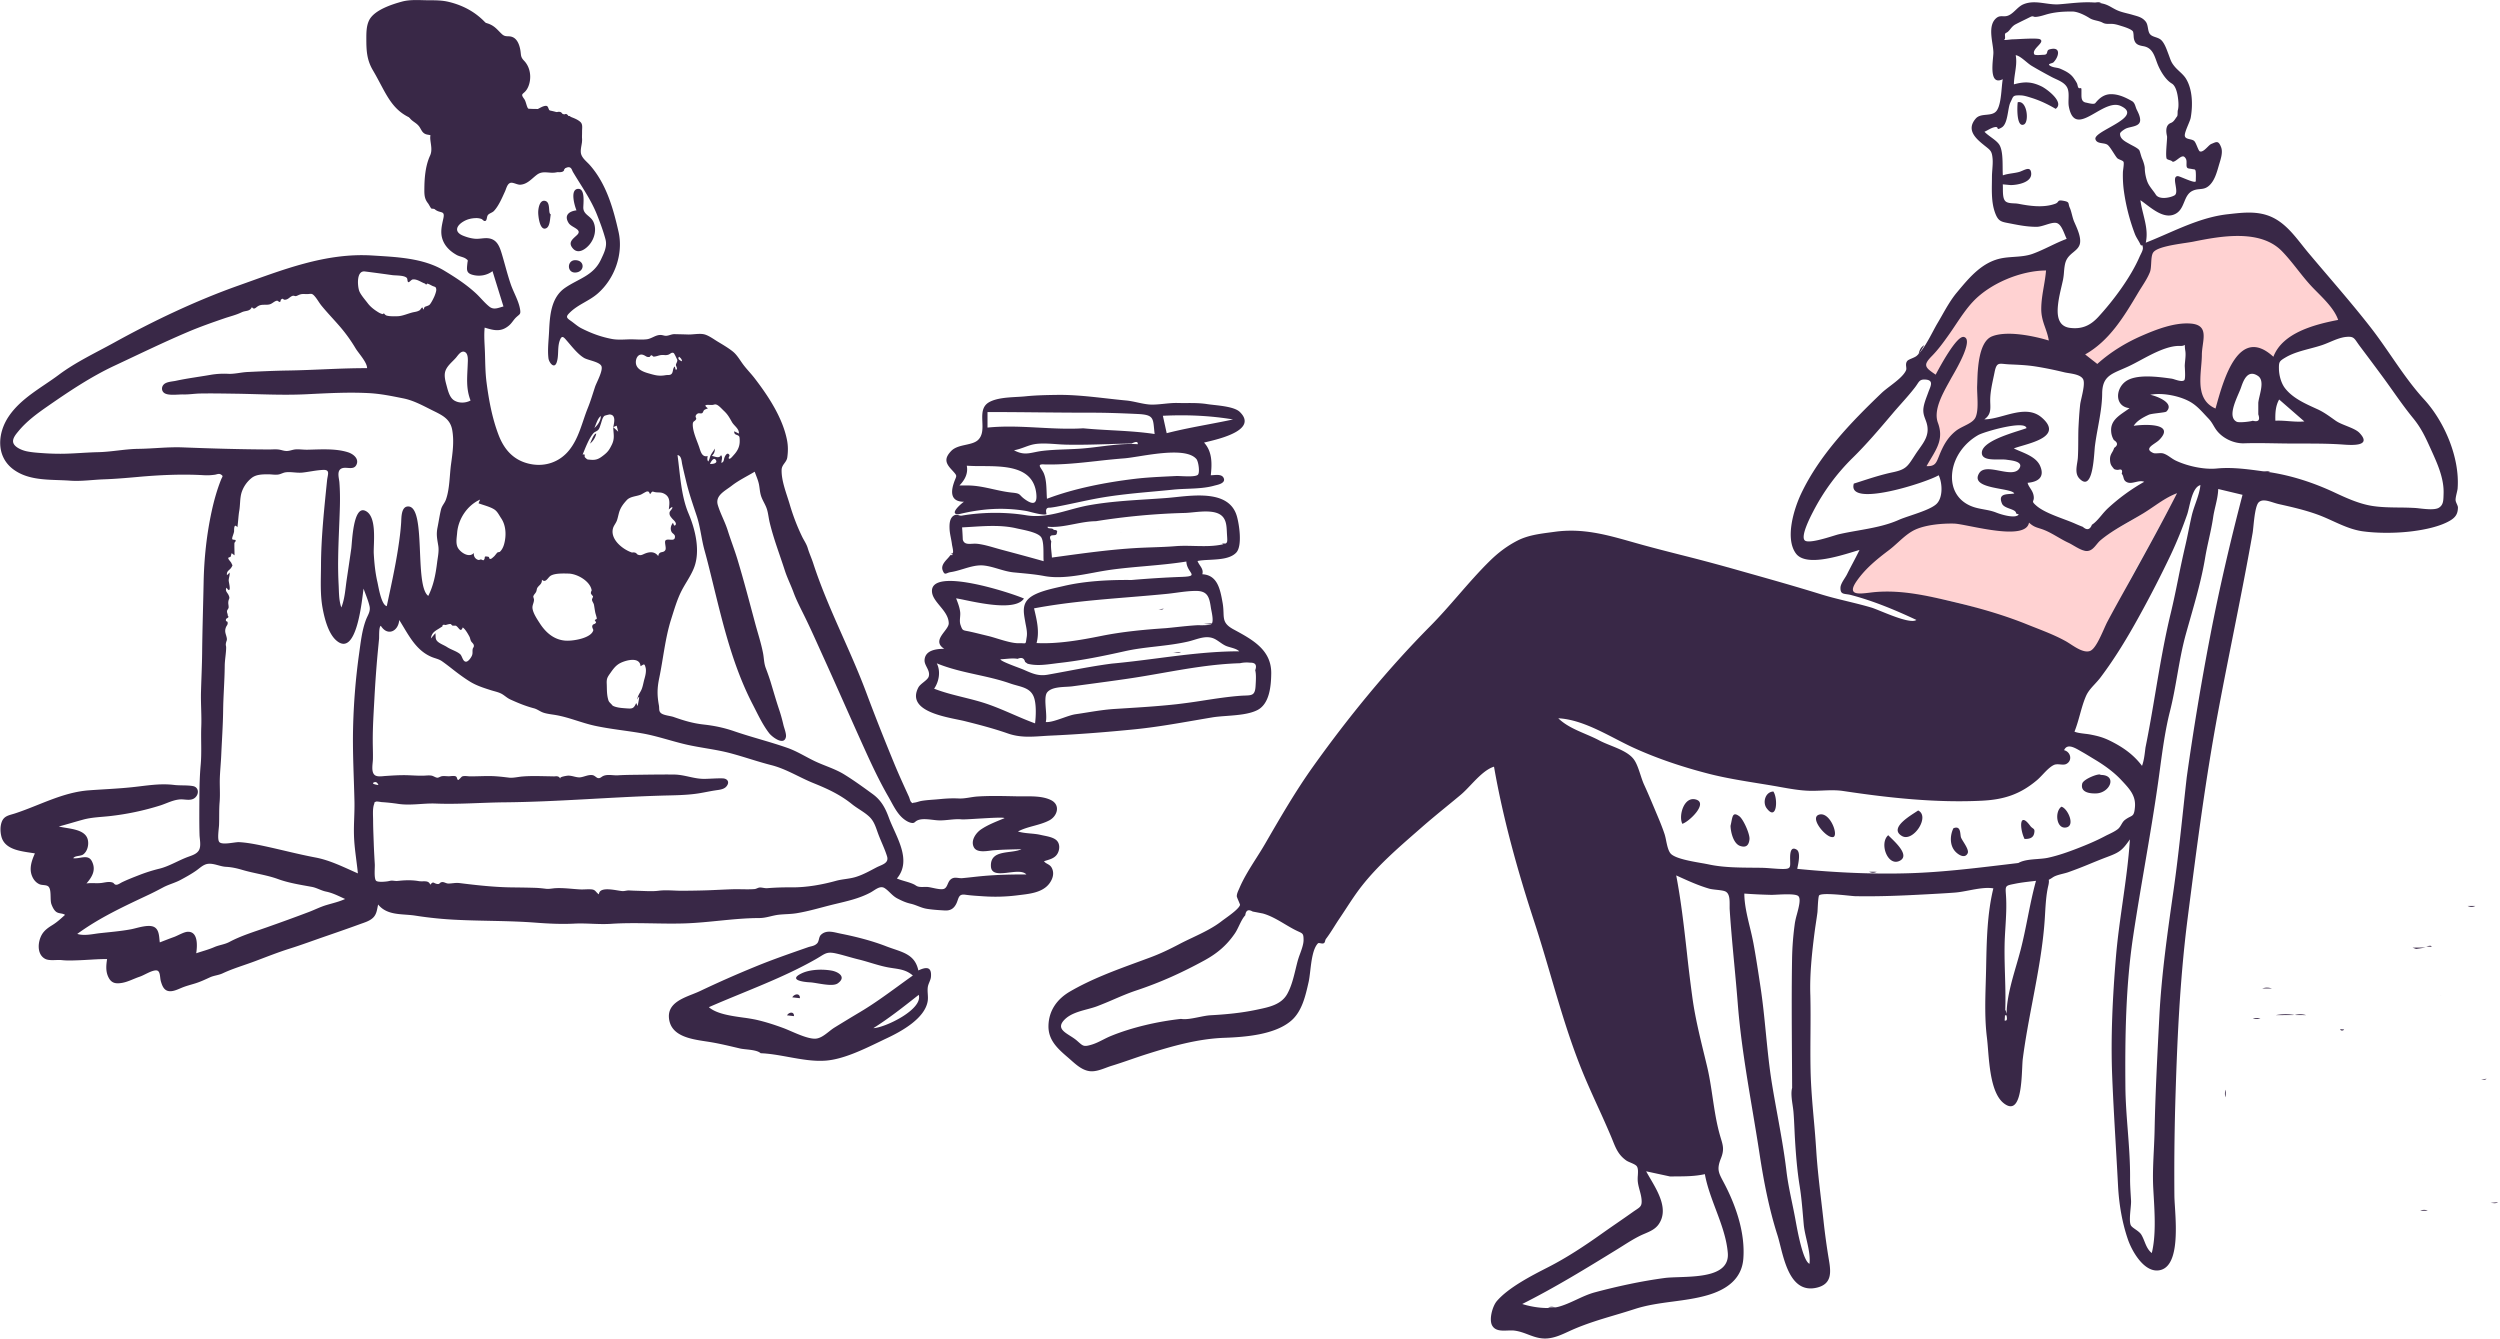
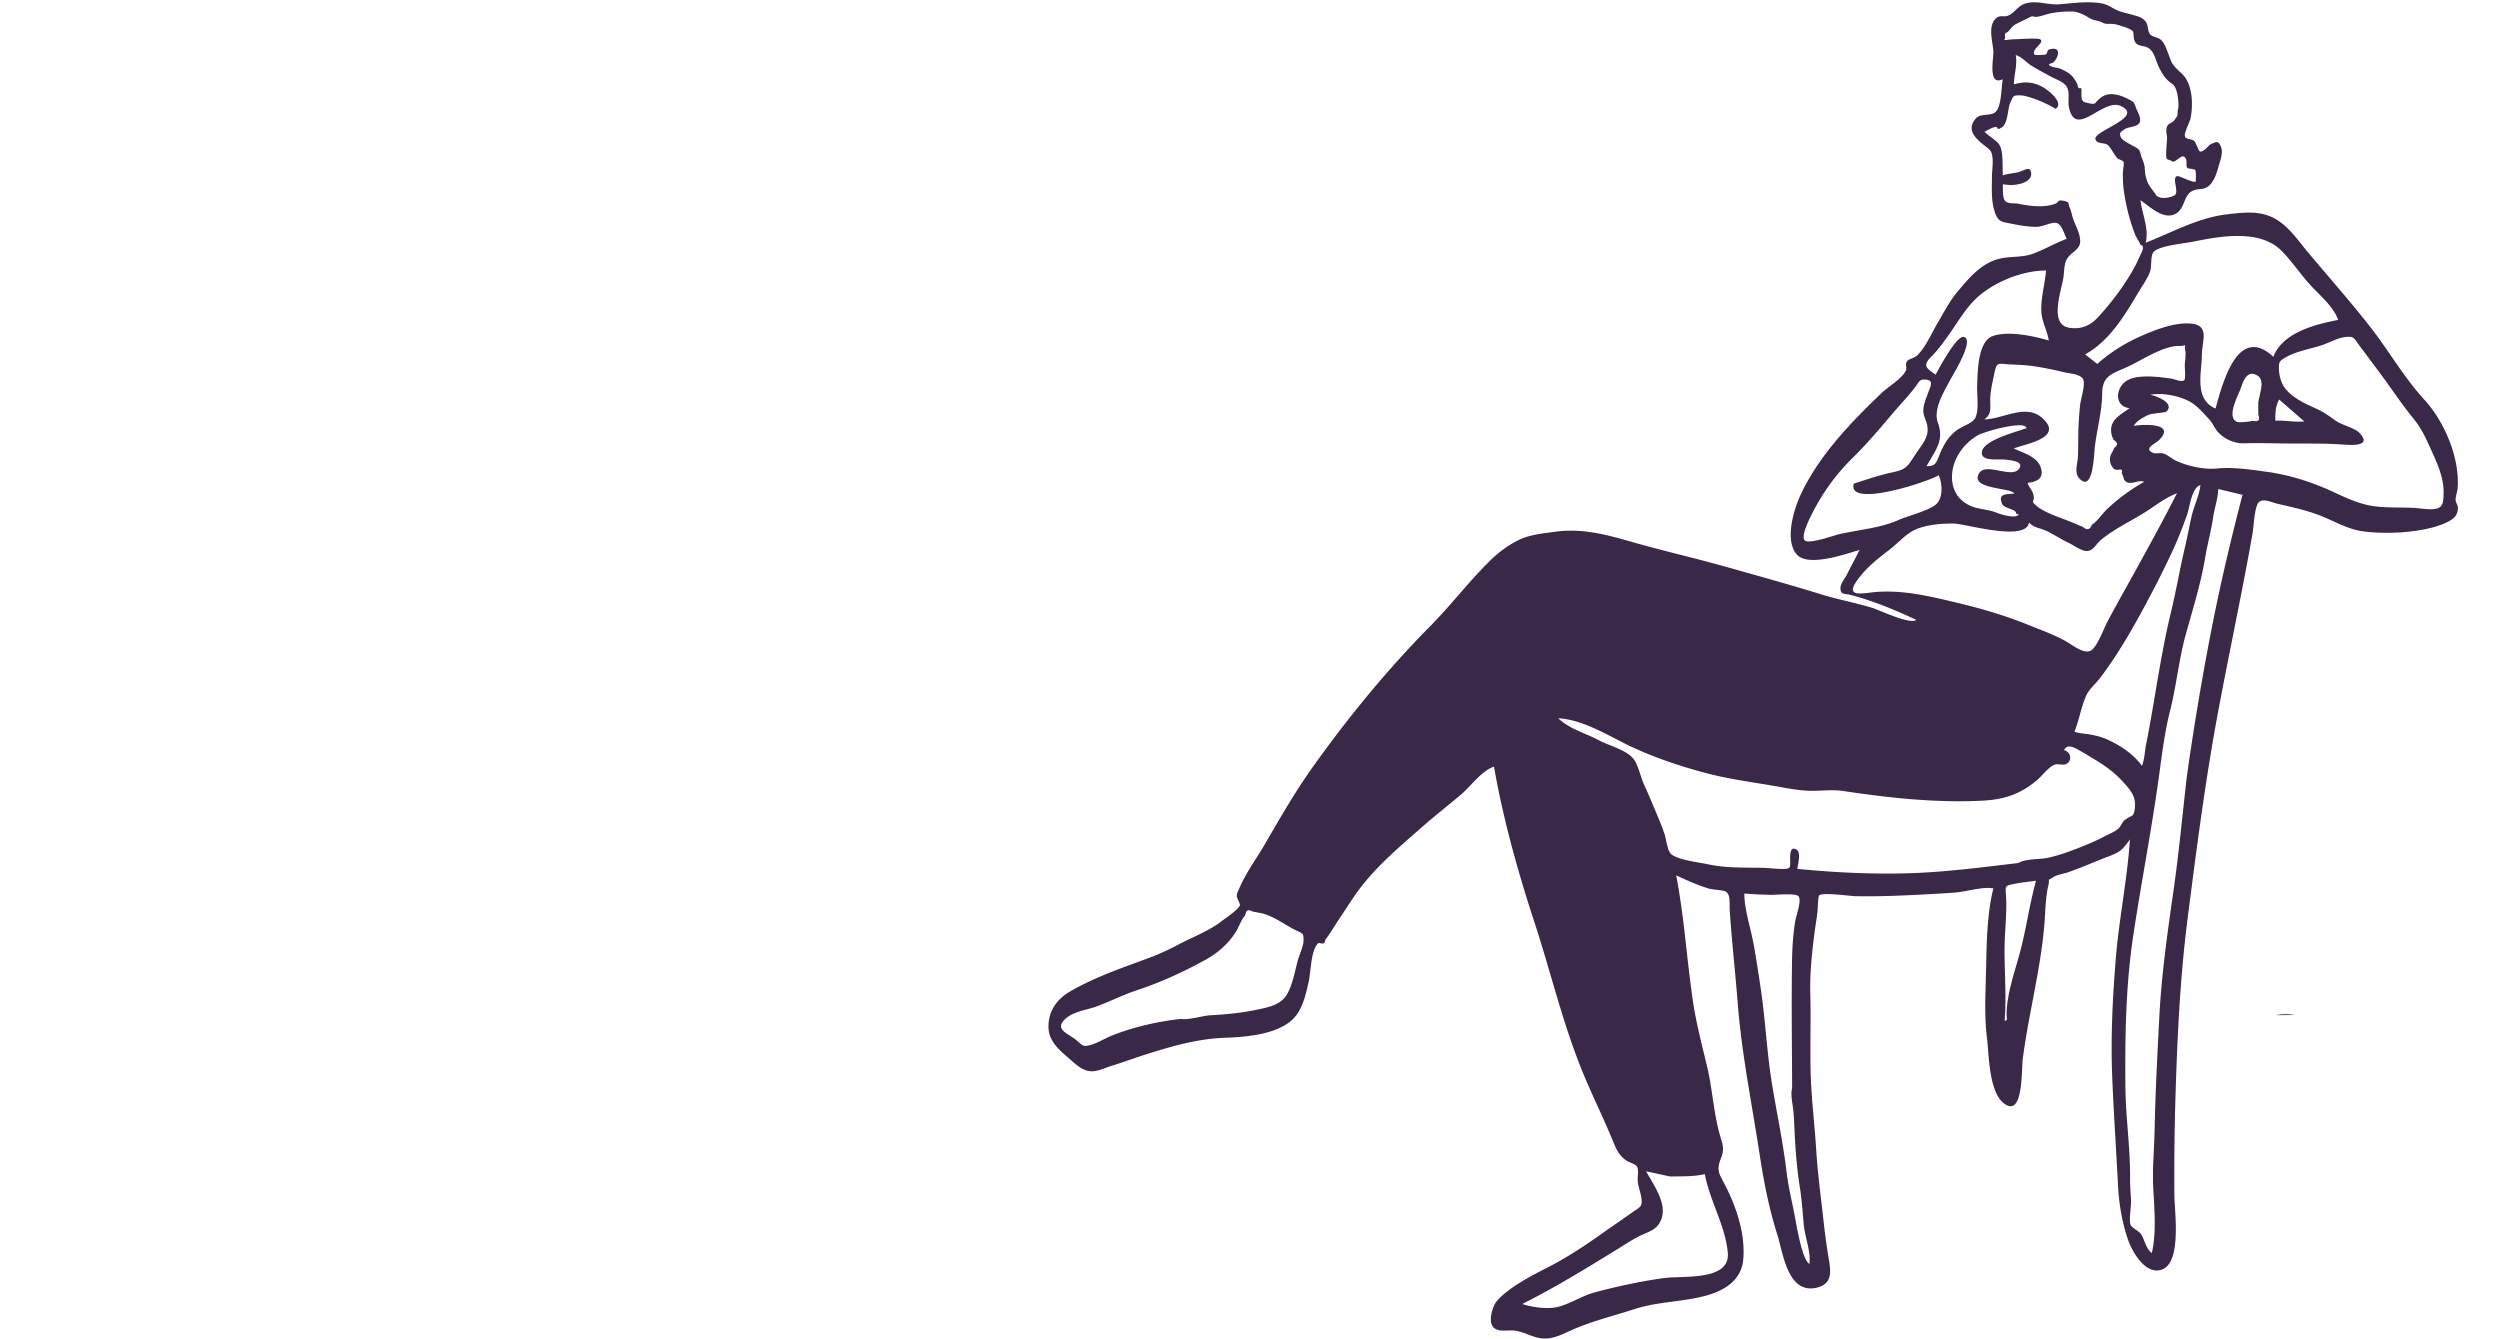
<svg xmlns="http://www.w3.org/2000/svg" fill="none" viewBox="0.5 0.2 293.4 157.1">
-   <path fill="#FFD2D2" fill-rule="evenodd" d="M244.836 41.957c2.407-1.35 3.811-3.772 5.201-6.169.209-.36.418-.72.63-1.076.142-.238.297-.483.455-.733.417-.661.855-1.355 1.129-2.035.12-.298.223-.734.327-1.175.124-.52.248-1.046.403-1.358.338-.681 2.903-.991 4.651-1.202.577-.07 1.065-.13 1.354-.187 3.071-.616 6.741-.986 9.251 1.418.597.571 1.265 1.098 1.936 1.627.803.634 1.61 1.27 2.301 1.988 1.109 1.154 2.603 3.095 3.13 4.636-2.704.521-7.195 2.117-8.273 4.953-3.963-3.637-5.635 2.42-6.513 5.6l-.152.546c-2.159-.933-2.046-3.775-1.964-5.855.011-.292.022-.568.027-.823.005-.377.062-.77.118-1.153.187-1.285.359-2.462-1.478-2.566-1.781-.1-3.511.626-5.118 1.305-2.005.847-4.108 2.115-5.727 3.572l-1.688-1.313Zm-3.894-5.666-.002.207c-.006.613-.013 1.223.174 1.814.108.341.109.84.111 1.32.001.348.002.685.043.944-1.74-.53-4.973-1.315-6.75-.6-1.699.682-1.912 3.84-1.972 5.376-.016.388.039.854.095 1.338.096.82.198 1.693-.024 2.323-.171.486-.165.63-.154.665-.03-.017-.163-.022-.651.33-.217.157-.455.282-.692.407-.284.15-.569.3-.826.506-.68.55-.913 1.157-1.193 1.887a15.87 15.87 0 0 1-.234.59c-.41.973-1.505 1.838-2.727 1.802.156-.281.321-.56.485-.838.875-1.478 1.737-2.934 1.078-4.693-.578-1.547.405-3.358 1.211-4.84l.048-.088c.05-.09.19-.293.38-.564.84-1.208 2.634-3.784 1.554-4.003-.769-.155-2.427 3.053-3.04 4.24l-.171.327c-1.053-.712-1.526-1.589-.715-2.66.286-.38.603-.734.92-1.088.373-.416.745-.832 1.072-1.292.288-.406.574-.834.865-1.268.699-1.047 1.42-2.127 2.246-2.996 2.052-2.157 5.634-3.626 8.589-3.64-.066.841.03 1.649.127 2.467.078.66.157 1.329.153 2.027Zm-8.472 13.397c.001-.002 0-.006-.007-.01.003.009.006.01.007.01Zm16.805 21.077c.582-1.223 1.092-2.292 1.392-2.832 1.816-3.268 3.614-6.506 5.317-9.834-1.35.515-2.494 1.304-3.653 2.104l-.526.361c-.61.416-1.276.792-1.946 1.17-1.004.567-2.017 1.138-2.862 1.857a4.383 4.383 0 0 0-.493.515c-.338.393-.637.74-1.245.735-.416-.004-1.005-.434-1.531-.817-.306-.224-.592-.432-.81-.532-.429-.197-.783-.453-1.133-.707-.394-.286-.784-.57-1.271-.758-.303-.118-.55-.157-.778-.193-.386-.06-.715-.113-1.162-.52-.289 1.702-4.291.9-6.888.38-.862-.172-1.569-.314-1.934-.323l-.43-.011c-1.298-.038-2.91-.085-4.041.4-.866.372-1.888 1.21-2.777 1.94-.343.281-.665.546-.951.76-1.409 1.06-2.414 2.41-3.45 3.876-1.331 1.88.656 1.699 2.09 1.568l.287-.026c3.269-.277 6.445.273 9.596 1.02 2.814.667 5.374 1.69 8.068 2.771.498.2 1.406.671 2.429 1.202 2.085 1.082 4.653 2.415 5.232 2.217.55-.187 2.188-3.63 3.47-6.323Z" clip-rule="evenodd" />
  <path fill="#392847" fill-rule="evenodd" d="M269.105 49.626c-.522-.04-1.045-.079-1.568-.052-.023-.855.009-1.724.444-2.488l.022.019 2.933 2.554c-.612.06-1.221.013-1.831-.033Zm-37.04-14.042c2.039-2.154 5.621-3.628 8.557-3.64-.051.65-.158 1.277-.266 1.904-.145.846-.289 1.69-.295 2.59-.005.884.229 1.553.467 2.23.164.47.331.944.419 1.496-1.727-.527-4.903-1.198-6.668-.486-1.585.639-1.684 3.87-1.734 5.527l-.01.297c-.01.293.006.65.023 1.034.041.936.088 2.022-.22 2.664-.214.445-.751.714-1.307.993-.359.18-.726.363-1.019.6-.968.784-1.466 1.73-1.923 2.862l-.056.139c-.314.784-.458 1.143-1.436 1.115.168-.305.34-.593.506-.87.808-1.354 1.478-2.475.83-4.218-.536-1.44.491-3.3 1.296-4.76l.246-.448c.028-.052.079-.14.146-.256.6-1.04 2.521-4.375 1.347-4.613-.846-.171-2.839 3.565-3.277 4.384l-.022.042c-1.222-.83-1.533-1.082-.448-2.183.744-.756 1.343-1.587 1.956-2.447.27-.379.538-.779.809-1.185.649-.968 1.317-1.967 2.079-2.771Zm-13.136 21.095c-.286.092-.574.185-.865.277-.846 2.914 8.646-.166 9.959-.983.468.996.505 2.708-.303 3.414-.578.504-1.843.932-2.95 1.307-.561.189-1.081.365-1.45.53-1.474.658-3.151.955-4.794 1.246-.765.135-1.523.27-2.25.439-.108.025-.317.089-.584.171-1.037.319-2.958.91-3.374.551-.546-.47.661-2.794.953-3.356l.031-.061a24.683 24.683 0 0 1 4.61-6.264c1.634-1.599 3.188-3.432 4.656-5.164l.093-.11c.311-.367.631-.727.951-1.086.566-.638 1.133-1.275 1.651-1.952.099-.131.178-.25.248-.355.236-.356.369-.556.869-.542 1.009.03.777.61.537 1.21a7.682 7.682 0 0 0-.112.29c-.042.118-.088.24-.134.365-.173.464-.358.961-.426 1.425-.085.586.058.968.211 1.372.094.25.192.51.241.833.163 1.071-.375 1.825-.961 2.648-.134.189-.271.38-.403.58l-.24.37c-.726 1.122-.956 1.478-2.456 1.792-1.281.269-2.481.656-3.708 1.053Zm32.946-17.082c-1.892.823-3.704 1.933-5.236 3.317l-1.426-1.118c2.86-1.612 4.56-4.446 6.232-7.262.131-.22.271-.441.412-.663.353-.556.712-1.122.951-1.719.11-.276.133-.677.155-1.078.027-.482.054-.966.232-1.236.409-.62 2.411-.92 3.778-1.127.379-.057.71-.107.944-.154 3.227-.651 7.843-1.49 10.392 1.122.66.677 1.249 1.422 1.839 2.168.563.712 1.127 1.426 1.756 2.084.178.186.369.378.566.577.946.953 2.033 2.049 2.437 3.237-2.697.522-6.528 1.484-7.602 4.327-4.053-3.735-5.829 2.63-6.698 5.74l-.093.333c-2.032-.883-1.85-3.017-1.687-4.927.042-.487.082-.959.084-1.392.002-.373.057-.761.11-1.14.175-1.252.335-2.395-1.467-2.517-1.883-.128-3.986.692-5.679 1.428Zm1.382 20.046c.858-.586 1.704-1.163 2.736-1.559-1.699 3.34-3.493 6.592-5.305 9.871-.266.482-.534.963-.802 1.444-.696 1.251-1.392 2.502-2.064 3.768-.119.226-.258.537-.411.88-.46 1.03-1.05 2.352-1.642 2.556-.672.23-1.562-.345-2.277-.808-.199-.129-.385-.249-.549-.34-1.119-.625-2.343-1.105-3.55-1.58a94.593 94.593 0 0 1-.976-.386c-2.688-1.086-5.463-1.889-8.271-2.558l-.176-.042c-3.085-.736-6.198-1.478-9.397-1.205-.206.018-.426.045-.649.072-1.322.16-2.716.33-1.502-1.396 1.036-1.472 2.376-2.547 3.781-3.61.35-.265.689-.572 1.032-.881.662-.599 1.338-1.21 2.127-1.55 1.257-.542 3.11-.703 4.46-.67.359.008 1.051.143 1.896.308 2.589.507 6.616 1.294 6.905-.422.479.438.793.536 1.211.667.177.055.373.116.608.212.523.213 1.032.507 1.542.802.424.245.849.491 1.282.69.167.076.37.195.589.323.526.307 1.147.67 1.6.639.496-.034.794-.395 1.099-.764.148-.18.298-.36.473-.507 1.039-.871 2.304-1.592 3.534-2.292.499-.285.993-.566 1.463-.853.427-.26.831-.536 1.233-.81Zm-13.654 41.372c-.797.061-1.635.125-2.232.467l-1.679.201c-3.652.437-7.255.869-10.971.994-4.355.145-8.922-.073-13.297-.509.009-.051.022-.111.035-.178.125-.602.368-1.785-.102-2.074-.766-.472-.778.57-.768 1.143l.005.223c.019.761.023.919-.985.9-.378-.007-.766-.037-1.159-.067-.42-.033-.845-.065-1.269-.071-.304-.005-.614-.007-.928-.01-1.729-.013-3.57-.028-5.215-.385a26.203 26.203 0 0 0-.87-.162c-1.216-.212-2.926-.512-3.529-1.041-.336-.295-.481-1.004-.608-1.618a6.716 6.716 0 0 0-.17-.715c-.287-.87-.645-1.717-1.002-2.562l-.161-.384-.063-.149c-.385-.916-.77-1.832-1.187-2.735-.153-.333-.287-.74-.423-1.155-.216-.656-.439-1.336-.761-1.784-.553-.773-1.666-1.223-2.722-1.65-.484-.195-.956-.385-1.357-.6-.51-.274-1.06-.51-1.616-.748-1.146-.493-2.314-.994-3.189-1.85 2.283.119 4.576 1.302 6.723 2.41.715.369 1.413.73 2.089 1.04 2.824 1.292 5.841 2.29 8.849 3.063 1.887.484 3.876.807 5.829 1.124.621.1 1.238.2 1.847.305.242.041.486.085.732.13 1.09.194 2.216.396 3.305.435.532.019 1.063-.003 1.592-.025.833-.035 1.663-.07 2.493.057 5.279.797 10.915 1.41 16.297 1.133 2.575-.132 4.458-.753 6.425-2.41.216-.182.442-.42.675-.665.414-.436.851-.897 1.299-1.112.231-.11.502-.087.765-.064.255.022.503.043.7-.058.733-.372.554-1.409-.258-1.615.353-.81 1.202-.32 1.911.09l.217.124c.333.188.677.397 1.014.603l.472.286c1.088.652 2.212 1.453 3.077 2.38l.086.091c.927.992 1.654 1.769 1.536 3.113-.078.883-.221.954-.582 1.135-.16.08-.362.182-.621.384-.159.125-.27.313-.385.506-.117.2-.238.403-.416.545-.309.246-.714.441-1.092.623-.154.074-.303.146-.44.219-1.028.544-2.09.99-3.216 1.427-1.111.43-2.283.844-3.449 1.097-.37.081-.804.114-1.251.148ZM259.9 74.789a329.671 329.671 0 0 0-2.767 16.65c-.141 1.243-.275 2.494-.411 3.749-.342 3.18-.688 6.388-1.142 9.555-.696 4.857-1.41 9.869-1.66 14.764l-.043.826c-.215 4.179-.428 8.306-.512 12.49-.016.789-.054 1.582-.092 2.376-.072 1.495-.144 2.99-.066 4.452.014.27.031.549.047.835.127 2.177.278 4.759-.221 6.772-.452-.357-.649-.848-.85-1.348-.109-.271-.219-.545-.372-.802-.146-.245-.435-.447-.7-.632-.232-.162-.445-.311-.53-.466-.187-.345-.106-1.213-.037-1.944.035-.38.067-.724.056-.937a77.731 77.731 0 0 0-.04-.691c-.039-.656-.079-1.311-.074-1.968.015-1.893-.13-3.782-.275-5.671-.13-1.693-.26-3.385-.274-5.079-.05-5.872.037-11.808.909-17.627.414-2.76.885-5.522 1.356-8.284.588-3.447 1.176-6.895 1.652-10.338l.144-1.062c.304-2.242.62-4.576 1.166-6.722.358-1.408.61-2.834.861-4.259.288-1.628.575-3.255 1.021-4.857.16-.574.324-1.148.488-1.723.678-2.377 1.361-4.769 1.764-7.201.121-.727.279-1.445.437-2.163.188-.852.375-1.704.501-2.57.067-.458.169-.893.27-1.324.153-.655.304-1.3.325-2l2.852.682c-1.439 5.509-2.719 10.987-3.783 16.517Zm-23.784-52.901.35.032c.77 0 2.485-.287 2.417-1.372-.046-.741-.525-.534-1.009-.326-.151.066-.303.131-.443.168-.261.068-.528.11-.794.15-.364.057-.728.114-1.081.24-.02-.256-.022-.574-.025-.92-.006-.907-.014-1.997-.353-2.612-.189-.343-.605-.65-1.013-.95-.285-.211-.566-.419-.765-.634.115-.053.238-.119.364-.187.259-.14.534-.289.793-.346.315-.07.35.034.379.117.032.095.055.164.477-.082.486-.283.633-1.122.764-1.875.076-.433.146-.837.273-1.091.057-.115.102-.213.141-.299.206-.455.237-.524 1.047-.508.378.008.815.146 1.185.262l.106.033c.988.308 1.936.763 2.822 1.286 1.094-.761-1.065-2.346-1.638-2.625-1.204-.586-2.042-.58-3.261-.25.003-.449.07-.897.137-1.346.104-.692.207-1.384.073-2.08.362.05.806.417 1.218.757.228.189.447.37.636.483.77.464 1.572.9 2.364 1.323.141.075.295.146.454.22.542.25 1.133.522 1.385 1.05.175.366.161.836.147 1.3-.009.318-.019.633.034.908.431 2.272 1.715 1.532 3.129.717 1.009-.58 2.084-1.2 2.964-.793 1.743.808.113 1.725-1.336 2.54-.903.508-1.735.976-1.637 1.353.098.372.46.428.818.484.233.036.463.072.618.193.19.15.442.544.677.91.16.25.312.488.429.624.074.086.225.15.374.213.165.07.327.139.378.235.063.12.012.52-.03.846-.02.158-.038.3-.04.385-.019.77.018 1.523.128 2.285a23.264 23.264 0 0 0 1.272 4.939c.095.25.228.476.359.697.099.168.197.333.275.506.091.198.146.165.189.14.047-.028.077-.046.121.27.031.229-.133.556-.268.824-.043.087-.083.167-.113.236-1.045 2.427-3.075 5.15-4.852 7.08-.931 1.011-1.924 1.457-3.312 1.283-1.496-.187-1.545-1.603-1.402-2.81.084-.701.244-1.39.404-2.079.059-.252.117-.504.172-.757a7.22 7.22 0 0 0 .11-.88c.043-.495.086-1.001.267-1.396.196-.427.523-.699.833-.957.317-.262.616-.511.742-.895.233-.711-.242-1.778-.552-2.475l-.087-.197c-.112-.256-.193-.567-.271-.866-.076-.291-.15-.572-.246-.78a1.556 1.556 0 0 1-.119-.384c-.049-.244-.069-.345-.691-.45-.431-.073-.487.002-.572.114-.058.077-.129.172-.343.249-1.36.488-2.947.264-4.316-.004a3.727 3.727 0 0 0-.491-.045c-.355-.018-.741-.038-.97-.208-.347-.257-.35-.928-.352-1.518 0-.182-.001-.356-.012-.508l.569.053Zm8.513 25.784c-.104.933-.156 1.87-.204 2.807-.016.48-.019.963-.021 1.446-.003.65-.007 1.3-.044 1.943-.011.204-.045.421-.08.642-.104.661-.213 1.357.261 1.853 1.408 1.474 1.657-1.78 1.771-3.264.018-.232.033-.421.048-.542.092-.742.228-1.488.364-2.236.238-1.305.477-2.618.488-3.934.017-1.856.893-2.234 2.312-2.846.252-.109.521-.225.805-.358.415-.193.874-.44 1.361-.702 1.491-.802 3.232-1.738 4.676-1.682.415.016.515-.126.539-.114.023.011-.022.158.065.7.057.36.017.768-.022 1.16-.018.189-.037.374-.043.55-.003.057.004.182.013.34.025.483.067 1.273-.079 1.392-.228.186-.73.029-1.112-.09a2.702 2.702 0 0 0-.369-.1l-.054-.007c-1.519-.21-4.117-.57-5.352.345-1.206.893-1.272 2.936.471 3.127-.173.132-.356.258-.539.383-.845.583-1.695 1.168-1.619 2.317.017.377.125.725.322 1.047.478.3.488.607.03.919a2.107 2.107 0 0 1-.227.498c-.138.241-.272.476-.259.866.02.553.142.703.407 1.028l.067.083c.16.082.333.114.519.094.373-.113.5.041.38.462.123.132.163.283.203.431.057.212.113.42.407.559.312.148.663.067 1.017-.015.346-.08.694-.16 1.012-.028a22.777 22.777 0 0 0-4.298 3.142 8.69 8.69 0 0 0-.694.764c-.365.432-.74.878-1.143 1.132-.23.594-.588.676-1.07.246a17.689 17.689 0 0 1-.917-.38c-.38-.17-.837-.341-1.318-.522-1.152-.434-2.446-.92-3.188-1.556-.469-.403-.446-.468-.387-.633.042-.115.101-.28.022-.645-.07-.317-.225-.558-.373-.788-.134-.207-.262-.405-.316-.643 1.228-.105 2.031-.659 1.477-1.961-.389-.918-1.439-1.36-2.38-1.756-.251-.105-.494-.208-.715-.315.23-.096.576-.198.972-.314 1.779-.522 4.566-1.34 2.32-3.298-1.27-1.108-2.899-.663-4.465-.235-.801.219-1.585.433-2.296.433.756-.514.733-1.145.707-1.863a7.762 7.762 0 0 1-.006-.593c.03-.815.206-1.641.377-2.45.046-.212.091-.423.132-.632.212-1.053.444-1.03 1.167-.96.156.015.334.032.539.042l.228.01c.98.044 1.91.085 2.892.24 1.15.183 2.235.409 3.366.684.135.033.305.06.489.09.619.101 1.412.23 1.694.691.241.395.003 1.441-.177 2.233-.071.313-.133.585-.153.763Zm-103.427 71.896c-.754.152-1.534.309-2.1.209-2.727.301-5.766.992-8.278 2.028-.295.122-.581.267-.867.412-.425.216-.85.432-1.306.572-.923.282-1.027.19-1.584-.301a23.29 23.29 0 0 0-.205-.18c-.23-.198-.507-.373-.774-.543-.797-.505-1.517-.962-.716-1.835.673-.733 1.726-1.017 2.722-1.286.408-.11.807-.218 1.166-.353a46.184 46.184 0 0 0 1.935-.796c.865-.372 1.731-.744 2.638-1.047 2.861-.953 5.35-2.08 8.022-3.538 1.484-.811 2.621-1.769 3.578-3.176.174-.255.326-.572.481-.893.218-.453.44-.914.732-1.223.067-.588.356-.735.87-.438.396.074.791.151 1.187.228.903.249 1.745.748 2.578 1.243.374.222.747.443 1.123.64.196.103.358.177.491.238.513.236.591.272.591 1.002 0 .476-.219 1.079-.42 1.632a9.998 9.998 0 0 0-.252.747c-.09.326-.172.664-.255 1.006-.245 1.009-.498 2.055-.989 2.935-.693 1.245-2.114 1.542-3.417 1.814l-.233.049c-1.742.37-3.573.54-5.351.637-.4.022-.878.118-1.367.217Zm54.312 18.49.987.213c.24-.004.477-.005.713-.007 1.138-.007 2.232-.014 3.369-.267.251 1.392.765 2.762 1.28 4.133.636 1.691 1.272 3.384 1.413 5.122.213 2.631-3.225 2.749-5.751 2.835-.654.022-1.247.042-1.699.103-2.695.363-5.488.966-8.141 1.674-.75.2-1.464.532-2.172.861-.688.319-1.371.636-2.08.83-1.237.337-3.084.069-4.285-.318 3.836-1.923 7.536-4.196 11.178-6.437.208-.128.415-.258.621-.389.672-.423 1.344-.846 2.058-1.196.178-.087.361-.165.544-.243.608-.259 1.211-.517 1.61-1.088 1.177-1.683-.029-3.742-.986-5.376-.174-.297-.339-.58-.481-.844l1.822.394Zm57.945-56.579c-.364 2.157-.729 4.315-1.166 6.457l-.036.293c-.076.627-.154 1.264-.37 1.853-.994-1.325-2.244-2.198-3.732-2.935-.844-.418-1.461-.572-2.339-.745a9.345 9.345 0 0 0-.595-.084c-.467-.057-1.001-.123-1.259-.254.258-.64.448-1.322.638-2.002.211-.757.421-1.51.722-2.194.233-.527.629-.957 1.033-1.395.229-.249.46-.5.665-.772 1.721-2.29 3.175-4.702 4.552-7.209a130.956 130.956 0 0 0 3.694-7.194 48.833 48.833 0 0 0 1.913-4.702c.077-.217.148-.521.228-.862.245-1.04.568-2.413 1.336-2.603-.081.745-.326 1.442-.571 2.14-.169.483-.339.966-.454 1.465-.131.569-.248 1.14-.366 1.713-.131.64-.262 1.28-.413 1.917a122.487 122.487 0 0 0-.802 3.742c-.277 1.36-.554 2.721-.882 4.072-.743 3.07-1.269 6.185-1.796 9.299Zm-42.656 42.5c.008 1.301.017 2.601.021 3.898-.157.567-.042 1.357.06 2.052.038.265.075.517.094.736.058.678.089 1.356.119 2.033.019.421.038.842.064 1.263.109 1.797.254 3.616.541 5.393.2 1.24.306 2.483.411 3.72l.07.81c.05.566.19 1.175.332 1.793.223.971.451 1.964.343 2.846-.772-.365-1.398-3.815-1.633-5.111l-.051-.277c-.114-.612-.239-1.213-.363-1.81-.255-1.228-.507-2.439-.656-3.698-.262-2.208-.662-4.411-1.062-6.615-.218-1.199-.436-2.398-.632-3.6-.323-1.982-.52-3.977-.718-5.969-.177-1.787-.354-3.571-.621-5.345l-.027-.179c-.252-1.672-.504-3.345-.81-5.011a35.413 35.413 0 0 0-.419-1.883c-.32-1.326-.651-2.697-.651-3.955 1.054.079 2.101.126 3.153.151.133.003.367-.009.651-.023.869-.044 2.202-.111 2.518.157.345.292.077 1.293-.155 2.162a9.622 9.622 0 0 0-.227.962 34.109 34.109 0 0 0-.338 4.268c-.061 3.717-.037 7.478-.014 11.232Zm25.574-64.073c.39.144.745.276.728.554a37.01 37.01 0 0 1 .316.116c-.363.533-2.076.006-2.605-.205-.518-.207-.968-.29-1.455-.38-.27-.05-.552-.102-.862-.179-2.085-.512-3.144-2.156-2.873-4.243.233-1.794 1.448-3.408 3.034-4.308.7-.397 5.543-1.79 5.668-.81-.195.072-.476.162-.808.268-1.592.507-4.359 1.388-4.43 2.572-.05.85 1.086.84 2.032.833.324-.003.625-.006.849.026l.156.022c.65.085 1.856.243 1.358 1.01-.407.627-1.365.444-2.328.26-.985-.187-1.975-.375-2.386.3-.752 1.235 1.053 1.57 2.511 1.84.811.151 1.515.282 1.611.536a4.913 4.913 0 0 1-.477.05c-.686.05-1.395.102-.962 1.134.131.311.543.464.923.604Zm29.316-13.264c-.072.31-.14.6-.161.835v1.351c.236.675.021.925-.647.75-.24.095-1.598.262-1.885.119-.989-.495-.277-2.154.216-3.303.122-.282.23-.534.296-.73.275-.81.776-2.162 1.986-1.342.637.431.397 1.454.195 2.32Zm-28.553 66.825c-.574 1.977-1.198 4.128-1.14 5.992.087.402.009.572-.237.51.149-1.765.096-3.553.043-5.342-.044-1.516-.089-3.033-.011-4.538.018-.346.039-.691.06-1.034.078-1.285.156-2.559.061-3.853-.077-1.055-.061-1.058.943-1.26l.111-.022c.664-.136 1.34-.214 2.015-.293.153-.017.307-.035.46-.054-.395 1.424-.685 2.872-.975 4.322-.255 1.274-.51 2.549-.837 3.813a67.5 67.5 0 0 1-.493 1.759Zm37.363-55.458c-2.435-1.14-4.999-1.988-7.674-2.397l-.797-.108c-1.774-.243-3.603-.494-5.368-.32-1.47.146-3.409-.263-4.817-.927-.209-.099-.407-.233-.606-.368-.272-.187-.547-.373-.853-.468-.176-.055-.4-.04-.616-.026-.22.014-.431.028-.571-.034-.895-.395-.344-.772.201-1.144.188-.13.376-.258.503-.387 2.01-2.037-1.93-1.831-2.992-1.653.365-.603 1.149-1.018 1.771-1.304.174-.08.662-.14 1.121-.198.452-.056.876-.109.941-.173 1.085-1.054-1.379-1.893-1.903-1.966 1.463-.302 3.697.156 4.927.965.579.381 1.03.868 1.49 1.364.137.148.275.296.416.443.282.292.445.568.608.843.11.186.219.37.364.56.745.972 2.063 1.554 3.212 1.516 1.241-.04 2.486-.019 3.738.003a130.32 130.32 0 0 0 2.87.026c1.591 0 3.167-.001 4.751.098l.207.015c1.032.076 3.517.26 1.984-1.362-.317-.336-.926-.58-1.53-.824-.474-.19-.944-.38-1.269-.61l-.235-.167c-.606-.433-1.207-.863-1.891-1.176l-.277-.126c-1.267-.577-2.676-1.218-3.549-2.358-.45-.59-.694-1.51-.703-2.265-.009-.81.027-.895.822-1.359.831-.484 1.846-.754 2.834-1.016.475-.127.943-.251 1.381-.397.308-.102.623-.235.943-.37.624-.264 1.266-.535 1.904-.599.801-.079.928.106 1.3.648.084.122.181.263.301.423l.402.536a375.32 375.32 0 0 1 2.3 3.09c.388.527.767 1.061 1.146 1.595.776 1.095 1.552 2.188 2.401 3.226.975 1.19 1.455 2.249 2.08 3.627l.018.04.033.074c.731 1.608 1.527 3.36 1.458 5.148l-.006.205c-.018.615-.033 1.127-.555 1.442-.461.278-1.54.156-2.27.073-.195-.022-.365-.041-.492-.05a36.933 36.933 0 0 0-1.898-.054c-1.091-.013-2.184-.025-3.236-.201-1.499-.251-2.977-.926-4.319-1.553Zm-61.525 63.486c.01-1.5.02-2.998-.016-4.492-.089-2.425.193-5.031.506-7.457.048-.366.103-.732.158-1.098.06-.395.119-.791.17-1.187.006-.051.013-.196.023-.384.029-.559.078-1.51.181-1.601.32-.283 2.306-.083 3.459.033.361.036.641.064.761.067 2.771.053 5.578-.066 8.303-.216l.516-.028c.971-.053 1.945-.105 2.921-.181.475-.037 1.014-.139 1.572-.245 1.001-.191 2.061-.392 2.907-.247-.724 2.962-.786 6.142-.846 9.181l-.003.159c-.011.551-.027 1.104-.043 1.659-.064 2.174-.129 4.37.138 6.517.047.38.085.841.126 1.349.177 2.191.423 5.246 1.859 6.361 1.891 1.47 2.058-2.111 2.154-4.165.021-.44.038-.81.068-1.045.29-2.254.718-4.507 1.146-6.762.621-3.269 1.242-6.541 1.445-9.827l.026-.449c.063-1.073.133-2.259.372-3.267.14-.585.048-.667.064-.709.013-.035.102-.041.47-.294.289-.2.753-.317 1.188-.428.219-.055.43-.109.609-.17a50.62 50.62 0 0 0 2.647-1.025c.647-.265 1.295-.53 1.953-.776 1.48-.552 1.765-.79 2.653-2.058-.158 2.488-.508 4.955-.858 7.422-.304 2.147-.609 4.295-.787 6.457-.38 4.616-.618 9.331-.431 13.963.109 2.707.266 5.415.423 8.122.09 1.567.181 3.134.262 4.7.11 2.111.469 4.275 1.157 6.284.459 1.337 1.827 3.789 3.538 3.641 2.437-.21 2.147-4.832 1.98-7.487-.032-.517-.06-.96-.062-1.281a297.34 297.34 0 0 1 .094-10.474c.212-7.343.521-14.776 1.466-22.127l.052-.411c1.022-7.947 2.036-15.826 3.505-23.708.563-3.02 1.158-6.001 1.751-8.98.797-4.002 1.594-7.998 2.312-12.074.029-.163.057-.44.091-.77.101-.992.252-2.472.624-2.833.403-.39 1.044-.189 1.707.02.225.07.453.143.675.192 1.584.355 3.099.701 4.607 1.255.573.211 1.139.468 1.707.727 1.134.516 2.279 1.037 3.524 1.207 1.813.248 4.032.223 5.843-.01 1.364-.173 3.162-.529 4.368-1.231.696-.406.937-.825.951-1.555.002-.113-.063-.258-.129-.409-.063-.141-.128-.288-.143-.418-.024-.212.059-.565.133-.883.049-.21.094-.405.103-.534.263-3.608-1.543-7.834-3.934-10.44-1.425-1.552-2.649-3.327-3.867-5.095-.798-1.157-1.593-2.31-2.442-3.396-1.634-2.093-3.347-4.1-5.062-6.109a407.439 407.439 0 0 1-2.205-2.596c-.251-.3-.498-.61-.747-.924-1.031-1.3-2.092-2.637-3.634-3.315-1.578-.693-3.262-.503-4.934-.314l-.182.02c-2.508.283-4.845 1.301-7.151 2.306-.816.356-1.628.71-2.443 1.03.256-1.142-.015-2.238-.286-3.337-.136-.547-.271-1.095-.342-1.65.201.134.419.3.65.475.953.721 2.132 1.614 3.223 1.232.759-.266 1.016-.888 1.266-1.495.218-.53.432-1.047.97-1.307.315-.152.595-.18.863-.205.389-.037.753-.072 1.166-.481.566-.56.817-1.434 1.034-2.188l.033-.115.079-.263c.178-.581.399-1.304.191-1.857-.286-.762-.511-.668-.963-.478a7.327 7.327 0 0 1-.191.079c-.126.049-.281.202-.449.368-.283.279-.603.594-.882.514-.104-.03-.215-.294-.333-.576-.114-.272-.235-.561-.363-.668-.124-.103-.31-.146-.493-.189-.262-.061-.52-.12-.582-.355-.068-.254.169-.822.383-1.339.139-.333.268-.645.302-.838.251-1.44.231-3.293-.556-4.573-.2-.327-.488-.595-.773-.861-.189-.177-.377-.352-.537-.542-.372-.442-.463-.694-.622-1.137a19.574 19.574 0 0 0-.128-.347l-.07-.185c-.177-.476-.389-1.042-.716-1.4-.202-.222-.473-.314-.732-.401-.238-.08-.466-.158-.621-.33-.167-.183-.215-.455-.264-.733-.048-.271-.098-.548-.258-.756-.361-.464-.814-.593-1.33-.74-.074-.02-.15-.042-.227-.065-.215-.064-.425-.116-.631-.168-.454-.113-.892-.222-1.326-.44-.171-.086-.319-.17-.459-.249-.397-.223-.725-.408-1.299-.5-1.319-.21-2.614-.087-3.919.037-.314.03-.628.06-.943.084-.554.045-1.106-.033-1.656-.11-.86-.121-1.714-.242-2.557.107-.356.148-.638.415-.916.678-.265.25-.526.497-.845.635-.249.108-.461.102-.661.095-.26-.008-.502-.016-.785.228-.787.679-.6 1.934-.442 2.996.059.393.114.759.114 1.06 0 .131-.019.334-.041.575-.108 1.167-.298 3.237 1.141 2.53-.051.274-.084.64-.121 1.04-.086.95-.19 2.092-.587 2.645-.282.395-.756.441-1.235.489-.458.046-.921.091-1.226.443-1.155 1.33.007 2.342.951 3.107.083.068.16.128.23.184.565.448.721.572.795 1.429.033.382.001.825-.031 1.258-.022.292-.043.579-.044.84 0 .215-.004.433-.007.653-.017 1.154-.036 2.377.326 3.454.376 1.117.719 1.181 1.632 1.353l.281.054c1.021.202 1.924.37 2.981.377.347.001.742-.123 1.128-.244.419-.132.827-.26 1.157-.223.509.06.788.738 1.046 1.364.075.182.148.359.224.515-.671.248-1.322.559-1.971.87-.672.32-1.342.64-2.03.889-.696.25-1.439.303-2.182.356-.45.032-.901.064-1.341.14-2.332.404-3.835 2.206-5.278 3.936l-.085.102c-.673.806-1.203 1.738-1.727 2.659-.175.308-.35.615-.529.916-.184.309-.375.668-.576 1.045-.545 1.021-1.16 2.174-1.881 2.813-.129.114-.35.208-.565.3-.236.1-.465.197-.553.314-.167.22-.141.458-.117.675.017.15.033.292-.019.41-.279.637-1.126 1.285-1.888 1.866-.371.284-.722.553-.977.796-3.591 3.44-7.276 7.248-9.442 11.811-.83 1.748-1.935 5.248-.612 7.033 1.119 1.508 4.777.393 6.77-.215.262-.08.494-.15.689-.205-.249.52-.52 1.032-.79 1.545-.232.44-.463.879-.682 1.322-.061.124-.155.272-.256.432-.229.36-.496.78-.507 1.119-.021.673.255.711.724.776.155.022.332.046.525.097 2.65.7 5.186 1.76 7.662 2.921-.587.43-2.72-.436-4.157-1.02-.488-.197-.896-.363-1.136-.434-.923-.273-1.856-.5-2.789-.728-1.046-.254-2.092-.508-3.121-.828-2.935-.91-5.853-1.734-8.788-2.561l-2.138-.605a207.91 207.91 0 0 0-5.507-1.456c-1.486-.379-2.97-.757-4.453-1.163-.433-.12-.859-.24-1.282-.36-3.001-.85-5.8-1.642-9.072-1.192-.17.024-.339.046-.508.068-1.362.181-2.688.357-3.884.976-1.205.623-2.238 1.404-3.216 2.364-1.295 1.271-2.489 2.643-3.684 4.014-1.083 1.244-2.167 2.487-3.325 3.656-4.994 5.042-9.622 10.697-13.741 16.472-2.055 2.881-3.835 5.96-5.607 9.022l-.03.052c-.323.559-.68 1.122-1.04 1.69-.723 1.14-1.458 2.301-1.965 3.491a4.907 4.907 0 0 1-.07.159c-.114.252-.245.543-.242.814.001.066.106.313.205.547.094.22.182.428.174.462-.108.425-1.143 1.172-1.772 1.624-.155.112-.286.207-.371.273-1.017.796-2.246 1.38-3.453 1.954-.522.247-1.04.493-1.535.754-1.162.61-2.202 1.112-3.418 1.566-.473.176-.948.35-1.424.525-2.72.999-5.476 2.01-7.979 3.467-1.522.886-2.487 2.231-2.53 4.014-.04 1.684 1.073 2.695 2.277 3.722.114.098.23.201.348.305.655.583 1.369 1.217 2.239 1.312.626.069 1.283-.175 1.904-.406.223-.083.442-.164.653-.228.747-.228 1.481-.481 2.216-.734.629-.216 1.258-.433 1.894-.634 2.96-.933 5.985-1.802 9.105-1.915 2.43-.088 5.972-.35 7.892-2.045 1.233-1.088 1.641-2.897 1.998-4.48l.009-.039c.076-.338.129-.789.187-1.281.14-1.19.308-2.616.9-3.235.061-.064.176-.042.303-.017.156.031.332.066.449-.053.05-.052.075-.142.1-.232a.666.666 0 0 1 .087-.22c.349-.451.668-.957.984-1.458.187-.297.373-.592.564-.874.272-.401.536-.805.8-1.208.597-.913 1.192-1.824 1.872-2.688 1.858-2.358 4.096-4.313 6.343-6.277l.653-.571c.969-.85 1.965-1.666 2.961-2.483a206.89 206.89 0 0 0 1.647-1.359c.367-.307.757-.715 1.163-1.142.851-.892 1.778-1.865 2.741-2.158 1.066 6.118 2.795 12.309 4.728 18.207.684 2.086 1.303 4.195 1.922 6.304 1.094 3.729 2.189 7.461 3.647 11.075.588 1.458 1.239 2.887 1.888 4.315a134.33 134.33 0 0 1 1.541 3.474c.072.17.138.335.203.496.372.928.683 1.703 1.592 2.347.116.083.304.163.5.247.297.127.614.263.733.428.176.243.15.661.125 1.081a4.698 4.698 0 0 0-.012.634c.029.38.129.75.228 1.118.095.35.189.699.221 1.053.068.754-.13.885-.657 1.235-.108.072-.231.153-.368.251-.615.438-1.237.868-1.858 1.297-.604.417-1.207.834-1.805 1.259-2.002 1.423-4.092 2.804-6.253 3.908l-.051.026c-1.874.957-4.619 2.359-5.996 3.967-.495.576-.941 2.141-.547 2.859.356.648 1.107.619 1.822.592.282-.01.558-.021.802.011.58.074 1.09.266 1.594.457.698.263 1.386.523 2.235.461.885-.065 1.664-.423 2.453-.786.161-.074.322-.148.485-.22 1.648-.728 3.349-1.235 5.054-1.742a89.697 89.697 0 0 0 2.27-.697c1.484-.482 3-.684 4.512-.885 1.355-.18 2.706-.359 4.028-.74 2.236-.644 4.041-1.894 4.224-4.284.225-2.924-.785-5.986-2.107-8.58-.092-.181-.179-.345-.259-.496-.542-1.02-.766-1.442-.266-2.693.402-1.008.256-1.492.002-2.334a21.141 21.141 0 0 1-.129-.44c-.4-1.412-.623-2.903-.847-4.395-.185-1.239-.371-2.48-.659-3.679-.1-.418-.202-.839-.306-1.263-.527-2.165-1.071-4.398-1.379-6.565a191.157 191.157 0 0 1-.682-5.568c-.337-2.997-.672-5.981-1.245-8.974l.183.083c1.238.564 2.419 1.102 3.693 1.473.208.06.52.094.84.13.42.046.852.094 1.068.203.494.251.49.982.487 1.633-.001.183-.002.359.008.517.138 2.129.336 4.247.535 6.367.144 1.538.288 3.077.409 4.622.331 4.224 1.029 8.382 1.728 12.549.289 1.724.579 3.449.842 5.181.486 3.179 1.112 6.398 2.09 9.465.108.337.212.749.326 1.2.58 2.302 1.413 5.607 4.248 4.969 1.773-.399 1.73-1.706 1.477-3.189a78.682 78.682 0 0 1-.649-4.709c-.081-.732-.167-1.461-.252-2.189-.238-2.03-.476-4.052-.603-6.103a129.228 129.228 0 0 0-.284-3.577c-.168-1.907-.336-3.816-.377-5.748-.031-1.44-.021-2.881-.011-4.32ZM236.429 3.616c-.102.126-.198.245-.31.333-.057.044-.109.07-.153.093-.102.052-.165.084-.165.274 0 .023.003.058.006.097.011.14.027.348-.046.397-.185.123.177.083.535.044.175-.02.349-.04.457-.04.098 0 .315-.01.592-.024.867-.045 2.324-.12 2.575.02.325.18.061.464-.235.783-.294.315-.621.666-.438.985.067.118.587.082.895.06.085-.005.154-.01.193-.01.346 0 .384-.154.423-.313.032-.128.064-.26.262-.316 1.419-.406 1.118.871.473 1.516-.046.046-.149.079-.253.112-.225.072-.446.143-.049.341.196.098.395.133.594.168.182.032.365.065.544.145.592.262 1.162.54 1.542 1.088.134.193.279.406.383.614.026.054.045.134.065.217.028.122.058.25.116.307.061.061.131.05.192.04.084-.013.151-.024.151.162v.614c0 .42.03.835.549.922.038.006.095.02.164.036.291.067.784.182.919.014.496-.62 1.061-1.043 1.853-1.043.882 0 1.698.387 2.448.816.255.146.346.418.432.679.037.112.074.222.122.319l.002.004c.186.37.401.802.401 1.22 0 .566-.559.698-1.087.823-.236.055-.465.11-.635.2-.148.078-.624.384-.635.564-.034.583.521.891.999 1.156l.2.113c.05.029.121.066.203.11.319.166.809.423.885.636.046.128.085.261.124.394.058.2.116.399.198.583.114.255.292.803.292 1.088 0 .563.181 1.4.434 1.854.142.255.314.482.483.706.131.172.261.343.373.523.397.635 1.707.37 2.196.09.297-.17.212-.686.13-1.183-.091-.549-.177-1.073.263-1.073.091 0 .372.114.701.248.618.252 1.405.572 1.405.326 0-.113.003-.227.006-.341a5.724 5.724 0 0 0-.011-.742c-.029-.272-.104-.28-.258-.3-.042-.005-.09-.01-.145-.023-.097-.021-.184-.033-.261-.043-.274-.036-.419-.055-.419-.45l.002-.174c.007-.302.012-.502-.224-.738-.208-.208-.506.015-.801.238-.21.158-.419.316-.594.316-.124-.124-.246-.162-.378-.203a1.272 1.272 0 0 1-.292-.12c-.167-.097-.091-1.114-.035-1.87.03-.399.054-.725.035-.809-.126-.549-.197-1.311.453-1.562.267-.102.411-.314.558-.532.054-.079.107-.158.167-.233.058-.072.062-.251.065-.422.003-.12.005-.234.026-.304.139-.467.057-1.227-.02-1.682-.073-.435-.253-1.197-.685-1.45-.769-.453-1.397-1.562-1.703-2.358-.041-.107-.08-.215-.119-.323-.28-.774-.553-1.526-1.493-1.697-.436-.08-.847-.157-1.037-.584-.107-.24-.119-.433-.132-.64a2.606 2.606 0 0 0-.055-.448c-.065-.296-1.048-.6-1.309-.68-.047-.015-.092-.03-.138-.043-.377-.118-.734-.23-1.132-.23l-.156.002c-.299.004-.578.008-.841-.138-.224-.124-.476-.185-.728-.246-.281-.068-.562-.136-.808-.292-.54-.344-1.403-.776-2.046-.776-1.083 0-2.111.062-3.153.383-.345.106-.841.251-1.199.251-.06 0-.107-.016-.155-.033-.096-.033-.192-.067-.389.033-.097.05-.297.148-.532.263-.474.232-1.09.533-1.281.644-.243.142-.403.34-.551.524ZM269.808 119.323l-2.23.015a6.258 6.258 0 0 1 2.23-.015Z" clip-rule="evenodd" />
-   <path fill="#392847" fill-rule="evenodd" d="m226.332 40.71-.668 1.115c.075-.478.246-.889.668-1.114ZM269.805 129.977l1.338.011-1.338-.011ZM280.06 105.725l-1.56-.084 1.56.084ZM271.143 119.335l-1.338-.012a2.415 2.415 0 0 1 1.338.012ZM288.89 56.091l-.038-1.337.038 1.337ZM213.074 123.408l-.027-1.115.027 1.115ZM265.123 25.18l-1.115.08 1.115-.08ZM293.229 106.579ZM255.665 134.107l-.032-.892.032.892ZM256.103 122.739l-.025-.891.025.891ZM248.5 127.863l.033.892-.033-.892ZM227 105.025l.669-.009-.669.009ZM291.656 116.623l.668-.029-.668.029ZM248.945 134.996l.038.891-.038-.891ZM272.842 133.438l-.045.891.045-.891ZM247.141.623l-.946-.12c.312.072.655-.196.946.12ZM233.588 114.934l-.026.891.026-.891ZM214.421 142.13l-.046-.892.046.892ZM286.531 117.064c.224-.004.447-.01.669-.013l-.669.013ZM210.836 63l.004.891-.004-.891ZM261.726 128.086l-.025.891a1.085 1.085 0 0 1 .025-.891ZM255.882 126.747ZM293.438 124.86ZM201.035 126.974l-.027-.669.027.669ZM292.324 126.801c-.193.196-.442.08-.668.093l.668-.093ZM265.79 119.672c-.294.139-.591.159-.892.01l.892-.01ZM285.188 127.312l-.891-.007.891.007ZM272.712 119.549l-.892-.08.892.08ZM204.604 118.504c-.005.224-.012.447-.018.669l.018-.669ZM255.859 130.535l.035-.668-.035.668ZM286.533 117.684l-.892.074.892-.074ZM213.074 116.942l-.019-.669.019.669ZM250.326 99.781ZM290.994 106.524c-.299.154-.595.135-.892-.001l.892.001ZM255.665 137.45l-.04-.669.04.669ZM255.661 139.232l-.028-.67.028.67ZM213.508 109.814l.009-.669-.009.669ZM276.938 145.372l.446-.013-.446.013ZM205.06 147.259l-.037-.669.037.669ZM253.305 149.145l.446.009-.446-.009ZM285.633 106.388ZM287.2 106.624l-.669-.093.669.093ZM253.406 130.092l.038-2.006-.038 2.006ZM236.016 105.574l.023 1.561-.023-1.561ZM197.567 138.227l-1.114.013 1.114-.013ZM228.114 93.88 227 93.864c.374.007.744.012 1.114.017ZM223.431 93.644l-.892.015.892-.015ZM199.353 138.231l-.892-.004.892.004ZM239.492 24.366l1.115-.077-1.115.077ZM244.484 50.52l.042-1.114-.042 1.115ZM216.529 92.977l-.67.007.67-.007ZM211.391 102.086c.297.024.594.049.892.072-.298-.023-.595-.048-.892-.072ZM210.828 113.376l.014-.892-.014.892ZM236.367 101.497l.891-.087-.891.087ZM256.734 96.208l.054-.892-.054.892ZM260.672 55.12ZM230.34 94.096l-.668-.006.668.006ZM210.845 130.094l-.033-.668.033.668ZM235.85 118.727c.487 1.207.214.352.226.631-.415.056-.491-.155-.226-.631ZM215.41 92.99l-.668-.025.668.024ZM260.984 70.356l.043-.891-.043.891ZM210.812 121.176l.047-.668-.047.668ZM257.18 91.978l.062-.67-.062.67ZM207.906 121.848l.06.668-.06-.668ZM207.453 120.062ZM252.055 89.525ZM138.266 119.761l.892-.07-.892.07ZM250.097 125.191l-.027.67.027-.67ZM253.617 125.861l.05-.67-.05.67ZM252.266 88.637c.022-.223.047-.445.069-.668l-.069.668ZM140.047 119.549l.891-.088-.891.088ZM234.587 93.867l-.446.005.446-.005ZM254.109 118.728c-.079-.231-.118-.458.034-.669l-.034.669ZM250.308 114.492l-.019.669.019-.669ZM250.5 136.559l.042.668c-.014-.223-.027-.446-.042-.668ZM266.914 55.484ZM266.016 55.508c.299.018.628-.126.892.085l-.892-.085ZM227.891 102.567ZM234.578 55.27l.891.077-.891-.078ZM219.867 102.508l.892.003c-.298.145-.595.158-.892-.003ZM211.746 139.903l-.051-.669.051.669ZM244.266 55.641c.002-.223.006-.446.01-.668-.004.223-.008.446-.01.668ZM225.438 102.603l.891-.072-.891.072ZM250.734 141.902l.015.669-.015-.669ZM251.523 50.003l.892-.085-.892.085ZM255.398 106.915l.062-.669-.062.669ZM265.656 47.403l.052-.669-.052.67ZM244.5 28.23l.013.67-.013-.67ZM236.586 24.07l.891.075-.891-.075ZM191.992 150.755l.892-.087-.892.087ZM182.188 153.658c.298-.153.594-.11.892.001l-.892-.001ZM289.203 132.921l1.114-.081-1.114.081ZM282.961 136.925l.892-.07-.892.07ZM284.523 136.926c.298-.022.594-.047.892-.071l-.892.071ZM285.641 136.712ZM287.2 129.086c-.224.002-.448.004-.669.004l.669-.004ZM292.773 141.368c.298-.024.595-.05.893-.075-.278.195-.592.083-.893.075ZM284.297 123.562ZM275.602 121.017c-.075.183-.468.16-.445-.029l.445.029ZM265.219 121.848l.027.668-.027-.668ZM287.196 119.727c-.149.001-.299.004-.446.006.15-.002.297-.005.446-.006ZM281.398 133.814l.893-.084-.893.084ZM277.836 134.253l.891-.077-.891.077ZM284.523 142.287c.298-.109.596-.146.892.003l-.892-.003ZM284.052 111.563l-.419-.146 1.56-.019c.002 0-1.081.169-1.141.165ZM266.016 116.211c.37-.149.742-.12 1.115-.005l-1.115.005ZM288.544 112.594l-.669.008.669-.008ZM283.859 109.66l1.116.073-1.116-.073ZM279.172 111.966ZM282.07 111.521l.892-.076-.892.076ZM279.617 109.438c.298.023.595.048.892.072-.297-.024-.594-.049-.892-.072ZM275.384 113.716l-.446-.009.446.009ZM280.063 111.493l-.446-.028.446.028ZM277.165 111.488l-.446-.011.446.011ZM285.195 111.276c0 .058.672-.235.669.038l-.669-.038ZM203.594 97.124c.241-.985.175-1.756 1.035-1.126.472.345 1.25 2.098 1.191 2.69-.073.733-.407 1.025-1.097.792-.792-.268-1.106-1.62-1.129-2.356ZM247.028 91.145c1.996 0 1.125 2.124-.539 2.172-.765.021-1.865-.13-1.618-1.153.133-.546 2.073-1.283 2.157-1.019ZM225.613 95.316c1.442.697-.587 3.759-1.896 3-1.677-.97 1.303-2.564 1.896-3ZM222.104 98.219c.471.515 2.598 2.259 1.426 2.96-1.441.862-2.538-1.985-1.426-2.96ZM197.94 96.882c-.469-.907.176-3.279 1.609-2.845 1.441.437-.816 2.605-1.609 2.845ZM229.752 97.404c.935-.375.757.738.898 1.097.16.408.983 1.401.777 1.836-.306.644-1.039.234-1.437-.185-.697-.734-.647-1.91-.238-2.748ZM215.507 98.439c-.78 0-2.639-2.246-1.547-2.623 1.357-.468 2.491 2.788 1.547 2.623ZM242.43 94.875c.713.176 1.658 2.196.583 2.43-1.191.26-1.404-1.872-.583-2.43ZM238.106 98.662c-.561-1.077-.699-3.384.668-1.532.296.4.602.238.45.9-.134.578-.664.632-1.118.632ZM208.624 93.094c.57.858.402 3.55-.79 1.958-.507-.677-.158-1.926.79-1.958ZM237.3 12.201c1.106-.285 1.372 2.323.726 2.61-.904.403-.79-2.173-.726-2.61ZM80.198 42.069c-.257.267.16.474.348.531-.03-.257-.154-.374-.348-.531ZM44.915 92.333c-.1-.234-.248-.426-.518-.316-.447.183.458.314.518.316Zm38.906-37.686c.185.023.942-.024.708-.436-.271-.476-.644.288-.708.436ZM70.255 50.43c.398-.341.754-.862.758-1.403-.375.248-.575 1.018-.758 1.403Zm9.537-6.842c.331.017.028-.449.031-.542.007-.2.194-.37.164-.606-.002-.01-.336-.757-.424-.805-.247-.133-.392.111-.614.187-.33.112-.49.013-.844.047-.311.031-.574.183-.9.183-.077 0-.163-.165-.252-.155-.138.014-.151.19-.25.198-.343.032-.363-.105-.685-.233-.533-.214-.907.283-.895.87.015.776.826 1.094 1.447 1.272.802.231 1.248.37 2.062.224.235-.041.475.034.66-.129.25-.218.117-.679.403-.891l.097.38ZM51.597 74.505c.066.509-.074.77.42 1.11.29.201.656.333.965.535.446.292 1.114.478 1.51.814.252.213.297.816.645.889.297.062.65-.474.752-.715.113-.268.037-.487.084-.755.03-.179.164-.216.14-.426-.024-.22-.238-.338-.331-.512-.084-.158-.109-.38-.174-.504-.154-.292-.496-.911-.801-1.104-.256.673-.45-.01-.807-.207-.133-.004-.266-.005-.399-.004a7.478 7.478 0 0 0-.21-.192c-.164-.015-.434.073-.582.118a1.347 1.347 0 0 0-.248-.033c-.111.033-.155.094-.132.185.048-.021-.22.142-.245.159-.53.36-1.015.503-1.113 1.267l.526-.625Zm4.128-27.3c-.566-1.466-.386-2.757-.332-4.291.013-.361.09-1.133-.287-1.373-.47-.298-.86.376-1.107.655-.421.48-1.01.919-1.226 1.54-.19.55.006 1.222.152 1.765.157.586.35 1.373.884 1.697.57.347 1.342.313 1.916.007Zm19.95 31.18c-.08-1.123-1.645-.73-2.348-.384-.525.26-.82.654-1.15 1.124-.377.533-.5.683-.47 1.317.027.578-.005 1.16.14 1.735.074.293.09.343.285.545-.001 0 .335.334.241.28.435.249 1.082.29 1.591.328.729.055.904.065 1.2-.627l.17.361c.018-.085.22-1.096.174-1.086-.082.018-.17.252-.21.313.026-.466.357-.814.518-1.23.148-.38.208-.814.323-1.208.11-.382.234-.914.127-1.31-.142-.528-.187-.377-.59-.158Zm9.441-24.77c.254.24.028.626.06.923.346-.212.226-.325.36-.67.086-.221.34-.645.562-.282.093.153-.215.363-.007.452.123.053.449-.358.51-.422.41-.446.674-.9.708-1.508.01-.166.007-.58-.052-.676-.172-.276-.626-.113-.587-.616l.544.27c.055-.567-.556-.902-.812-1.352-.291-.511-.48-.885-.954-1.325-.22-.203-.576-.622-.86-.72-.222-.077-.311.036-.534.038-.466.004-1.168-.122-.473.395-.141.067-.327.108-.447.212-.09.077-.123.298-.227.35-.226.114-.395-.107-.65.145-.267.267.007.435-.053.553-.17.337-.407.17-.4.684.012.85.502 1.854.765 2.648.155.466.328 1.195.98 1.003-.024.225-.081.443.065.643.136-.16.185-.512.276-.7.136-.277.357-.545.512-.814-.023.426-.07.545-.359.866.382.047.851.353 1.073-.097ZM57.231 65.954c.35-.265-.109-.56.58-.41.176.038 0 .244.266.251.1.003.346-.243.415-.302.064-.052.35-.438.395-.462-.076.04.347-.123.215-.017.252-.203.444-.537.558-.943.278-.995.239-2.185-.338-3.04-.242-.358-.435-.796-.8-1.036-.493-.326-1.31-.52-1.863-.728l.18-.435c-1.516.685-2.561 2.283-2.69 3.907-.045.584-.21 1.325.145 1.843.371.54 1.308 1.108 1.825.508a.714.714 0 0 0 .506.82c.133.033.26-.064.319-.055.075.01.234.11.287.099Zm-13.91-33.896c-1.018-.122-.86 1.716-.668 2.269.154.445.705 1.064.997 1.452.348.462.813.807 1.305 1.102.17.101.294.134.44.19a.264.264 0 0 1 .186-.08.591.591 0 0 0 .27.237c.37.115.983.098 1.351.083.593-.025 1.286-.367 1.876-.48.275-.054.428-.075.672-.218.123-.072.364-.627.398-.082.152-.093.104-.248.215-.315.106-.066.446-.13.572-.273.176-.2.41-.658.533-.933.08-.176.246-.63.233-.813-.028-.388-.153-.298-.485-.459-.22-.108-.348-.197-.57-.256-.026-.007-.087.125-.13.113-.076-.019-.107-.106-.16-.124-.405-.13-.883-.52-1.382-.481-.216.016-.418.345-.53.327-.17-.025-.085-.375-.204-.502-.304-.323-1.316-.27-1.71-.327a221.328 221.328 0 0 0-3.208-.43Zm35.667 27.94c.097-.764.218-1.52-.62-1.896-.313-.141-.575-.09-.897-.128-.418-.05-.358-.23-.668.218-.171-.22-.058-.291-.338-.318-.116-.01-.623.32-.755.373-.549.224-1.248.203-1.663.657-.402.44-.727.863-.897 1.463-.086.303-.142.616-.248.914-.114.32-.371.598-.46.919-.358 1.307 1.166 2.501 2.236 2.848a.75.75 0 0 1 .406.026c.094.061.177.135.251.218.337.106.417.072.76-.083.565-.255 1.225-.342 1.652.254.133-.693.614-.281.845-.727.128-.246-.151-.929.011-1.106.275-.301 1.132.235 1.11-.47-.009-.256-.3-.341-.4-.543-.182-.364-.082-.75.17-1.069.024.055.116.417.236.321.32-.255-.206-.655-.32-.795-.19-.229-.363-.404-.32-.724.025-.198.344-.404.332-.598-.008-.146-.402.228-.423.245Zm-14.89 8.233c.022.535-.32.604-.545.972-.06.1-.065.34-.15.487-.16.275-.271.292-.323.56.006-.03.086.266.088.3.022.378-.24.679-.168 1.094.1.583.545 1.234.858 1.719.707 1.098 1.696 1.948 3.051 2.026.904.052 3.033-.31 3.227-1.255a2.569 2.569 0 0 1-.13-.338c-.02-.169.042-.283.188-.345a.433.433 0 0 0 .261-.186.638.638 0 0 0-.15-.253c.024-.127.238-.133.234-.215-.006-.151-.14-.533-.176-.706-.062-.299-.096-.584-.15-.885-.044-.244-.194-.364-.233-.587-.026-.153.13-.291.115-.453a1.133 1.133 0 0 1-.247-.319.578.578 0 0 1 .093-.35c-.152-1.064-1.657-1.957-2.728-1.982-.575-.013-1.557-.054-2.075.246-.345.201-.577.913-1.04.47Zm-23.092 37.475c-.756-.341-1.433-.704-2.243-.869-.585-.12-1.086-.448-1.674-.555-1.301-.237-2.707-.456-3.954-.912-1.339-.489-2.796-.665-4.168-1.071-.675-.2-1.265-.332-1.963-.37-.68-.038-1.38-.417-2.06-.353-.57.054-.974.49-1.42.802-.576.403-1.205.751-1.826 1.084-.657.354-1.39.531-2.04.876-.539.286-1.068.566-1.624.828-2.953 1.395-5.805 2.698-8.468 4.639.859.261 1.835.001 2.69-.091 1.213-.132 2.421-.23 3.622-.454.703-.132 2.075-.633 2.746-.248.59.339.545 1.207.629 1.788.556-.215 1.11-.435 1.672-.636.442-.16 1.159-.596 1.609-.61 1.253-.043 1.116 1.716.994 2.523.733-.249 1.43-.423 2.14-.731.57-.246 1.198-.301 1.75-.596 1.374-.732 2.899-1.19 4.37-1.71 1.66-.586 3.316-1.184 4.961-1.809.677-.257 1.343-.596 2.035-.805.745-.225 1.508-.393 2.222-.72Zm16.376-67.057c-.105.99.003 1.986.033 2.977.036 1.16.037 2.307.187 3.46.271 2.08.653 4.16 1.398 6.127.678 1.793 1.823 3.06 3.76 3.447 1.743.348 3.44-.248 4.548-1.64 1.15-1.441 1.503-3.263 2.176-4.935.33-.817.573-1.639.848-2.475.164-.5.98-1.939.747-2.453-.228-.502-1.573-.674-2.04-.954-.739-.444-1.423-1.334-1.988-1.984-.379-.435-.599-.758-.854-.066-.307.83-.085 1.79-.371 2.595-.281.793-.896.012-.96-.505-.12-.992.025-2.118.072-3.115.087-1.856.21-4.004 1.885-5.15 1.587-1.084 3.311-1.422 4.193-3.295.353-.752.768-1.538.548-2.379-.256-.97-.633-1.984-1.005-2.916-.713-1.79-1.831-3.349-2.809-4.992-.131-.222-.159-.506-.447-.568-.327-.071-1.087.483-1.404.573-.861.243-1.63-.262-2.39.31-.61.458-1.127 1.118-1.949 1.166-.354.02-.834-.295-1.139-.22-.389.096-.502.676-.651 1.002-.344.747-.729 1.684-1.297 2.295-.192.207-.532.271-.696.465-.192.224-.086.68-.36.72-.16.024-.286-.192-.42-.243a1.723 1.723 0 0 0-.693-.097c-.45.013-.917.121-1.313.337-.92.5-1.26 1.262-.155 1.72.443.183.925.32 1.404.362.527.047 1.058-.117 1.579-.053 1.003.123 1.312.962 1.572 1.824.357 1.185.645 2.385 1.046 3.558.327.958.923 1.932 1.095 2.934.105.615-.033.569-.444.95-.313.288-.5.669-.84.96-.945.809-1.769.593-2.866.258Zm61.001 57.573c-.028-.212-4.508.192-5.017.14-.87-.09-1.795.148-2.694.118-.795-.027-1.942-.336-2.597.05-.244.142-.25.312-.634.239-.357-.068-.732-.32-1-.553-.743-.65-1.197-1.674-1.684-2.518-.973-1.687-1.807-3.435-2.615-5.21-1.663-3.655-3.264-7.332-4.926-10.988-.823-1.808-1.615-3.62-2.502-5.395-.378-.758-.794-1.589-1.085-2.382-.317-.865-.734-1.678-1.02-2.565-.603-1.879-1.324-3.73-1.785-5.662-.117-.49-.16-1.002-.302-1.484-.15-.515-.457-.956-.65-1.454-.195-.508-.196-.962-.294-1.481-.098-.517-.335-1.022-.506-1.518-.883.532-1.888 1.015-2.699 1.648-.798.621-1.964 1.142-1.63 2.266.305 1.022.843 1.963 1.163 2.984.36 1.145.8 2.265 1.148 3.413.744 2.465 1.395 4.959 2.062 7.446.313 1.168.703 2.339.933 3.527.12.618.1 1.171.325 1.77.22.585.428 1.158.608 1.758.321 1.066.628 2.135.984 3.19.191.572.345 1.15.482 1.737.083.355.365 1.037.286 1.404-.228 1.057-1.628-.02-1.962-.452-.777-1.001-1.335-2.226-1.916-3.347-2.337-4.502-3.486-9.357-4.69-14.257-.317-1.288-.623-2.565-.978-3.84-.374-1.336-.482-2.733-.923-4.061-.455-1.373-.918-2.695-1.252-4.108-.155-.654-.318-1.307-.455-1.965-.073-.35-.077-.997-.545-1.066.301 2.203.413 4.784 1.291 6.85.797 1.875 1.43 4.443.625 6.433-.387.957-1 1.774-1.46 2.685-.515 1.02-.85 2.19-1.196 3.276-.714 2.25-.925 4.615-1.403 6.915-.252 1.206-.257 2.031-.04 3.217.071.382-.052.686.27.931.324.246 1.072.296 1.472.437 1.215.43 2.259.744 3.546.885 1.215.134 2.356.374 3.513.772 2.085.717 4.254 1.252 6.303 1.972 1.121.393 2.203 1.093 3.28 1.595 1.12.523 2.31.864 3.367 1.516 1.138.702 2.263 1.519 3.342 2.306.999.73 1.478 1.635 1.894 2.77.79 2.158 2.784 4.958.943 7.135.645.28 1.384.392 2.002.691.214.104.277.205.52.264.317.079.726.017 1.051.037.471.031 1.462.369 1.92.233.429-.129.448-.75.756-1.057.456-.454.894-.161 1.453-.211.827-.075 1.652-.184 2.48-.256 1.67-.146 3.336-.181 5.012-.176-.873-.968-4.082.794-4.16-.959-.091-2.03 2.387-1.421 3.591-2.007-1.095.033-2.189.043-3.282.13-.663.053-1.938.37-2.312-.358-.404-.783.245-1.688.852-2.098.84-.565 1.811-.926 2.74-1.312ZM27.082 69.17c-.2.4.11.561.251.884.195.445.003.357-.037.775-.026.282.05.415.035.678-.006.112-.166.261-.184.388-.034.23.09.335.076.501-.007.083.1.097.078.217-.019.104-.259.177-.273.242-.081.38.147.19.181.371.059.3-.11.352-.207.629-.166.477-.005.7.097 1.147.087.377-.042.38-.091.74-.03.218.034.245.033.448-.003.7-.16 1.431-.167 2.174-.016 1.76-.165 3.494-.187 5.249-.021 1.725-.147 3.471-.223 5.217-.037.851-.123 1.7-.16 2.552-.044.988.053 1.972-.03 2.957-.076.896-.03 1.794-.068 2.692-.017.426-.236 1.715.043 2.001.364.372 1.837-.024 2.314.003.895.048 1.84.228 2.717.413 2.08.438 4.164.996 6.245 1.388 1.735.328 3.362 1.16 4.977 1.866-.148-1.483-.409-2.93-.458-4.424-.043-1.343.084-2.68.055-4.02-.064-2.862-.227-5.694-.163-8.555.065-2.91.3-5.881.705-8.763.187-1.325.332-2.736.806-3.994.215-.57.565-.988.42-1.615-.158-.68-.469-1.39-.698-2.048-.169 1.073-.764 8.221-3.21 6.072-.955-.84-1.397-2.657-1.61-3.848-.288-1.61-.185-3.303-.177-4.932.014-3.32.38-6.708.714-10.01.067-.658.4-1.248-.446-1.217-.793.03-1.609.218-2.398.31-.684.08-1.37-.114-2.02-.027-.299.04-.562.216-.864.261-.38.057-.778-.026-1.16-.026-.646.001-1.393-.002-1.93.4a3.577 3.577 0 0 0-1.233 1.792c-.19.675-.138 1.433-.258 2.107-.1.568-.122 1.269-.216 1.914-.408-.512-.383.226-.387.445-.005.263-.288.796-.215.95.047.1.364.048.39.126.056.16-.135.229-.139.35-.013.468.014.953.013 1.425a81.613 81.613 0 0 1-.333-.253c-.057.126-.076.291-.131.42-.025.058-.26.042-.27.156-.015.15.312.437.375.6.113.292.185.178-.007.492-.22.362-.581.383-.523.909.117-.09.218-.194.306-.312.054.314-.083.59-.1.904-.01.205.24 1.021.052 1.158-.08.057-.291-.257-.31-.279Zm16.5-25.764c.001-.69-1.006-1.75-1.352-2.326a18.136 18.136 0 0 0-1.848-2.567c-.706-.817-1.459-1.596-2.143-2.43-.283-.347-.493-.75-.782-1.088-.36-.422-.437-.293-.884-.281-.34.008-.56-.05-.876.052-.166.053-.274.133-.453.182-.113.031-.26-.078-.411-.025-.372.13-.5.462-.948.455-.053-.001-.226-.13-.251-.122a1.15 1.15 0 0 0-.166.114c-.03.007-.021.218-.1.255-.137.062-.233-.148-.358-.134-.313.035-.547.358-.894.436-.445.101-.832-.046-1.258.161-.34.166-.511.543-.794.153-.257.544-.728.38-1.2.609-.657.32-1.37.481-2.069.723-1.44.496-2.89 1.005-4.292 1.603-2.911 1.24-5.73 2.615-8.576 3.947-2.784 1.305-5.358 3.033-7.863 4.773-1.228.853-2.449 1.75-3.407 2.918-.29.354-.775.903-.58 1.401.207.527 1.082.854 1.577.955.649.133 1.362.177 2.022.221a28.15 28.15 0 0 0 2.185.062c1.39-.02 2.754-.155 4.151-.186 1.59-.035 3.148-.37 4.734-.39 1.744-.022 3.467-.24 5.213-.171 3.366.131 6.73.229 10.105.245.42.002.832-.05 1.245.024.334.06.576.176.935.15.334-.024.644-.169.985-.187.447-.023.905.05 1.355.041 1.519-.03 3.32-.17 4.784.31.582.192 1.312.747.958 1.467-.35.712-1.246.131-1.8.455-.516.302-.23 1.124-.194 1.615.07.932.081 1.858.057 2.793-.054 2.06-.18 4.12-.204 6.182a46.007 46.007 0 0 0 .056 3.004c.047.883.016 1.844.318 2.687.42-1.052.471-2.214.638-3.322.18-1.2.357-2.4.529-3.6.102-.714.208-4.999 1.604-4.439 1.485.595.97 3.891 1.037 5.076.064 1.118.177 2.233.431 3.326.118.507.442 2.665 1.094 2.804.478-2.257.983-4.511 1.334-6.793.155-1.007.292-2.021.354-3.039.033-.53-.007-1.803.759-1.864 2.252-.181.741 9.3 2.424 10.493.622-1.237.865-2.528 1.034-3.9.077-.624.24-1.326.144-1.953-.128-.819-.265-1.321-.095-2.168.14-.693.24-1.404.403-2.09.117-.496.421-.738.582-1.184.452-1.257.423-2.849.604-4.169.182-1.335.375-2.65.138-3.998-.234-1.335-1.212-1.76-2.322-2.31-1.12-.555-2.2-1.166-3.43-1.41-1.379-.276-2.646-.542-4.059-.616-2.493-.128-4.937.021-7.419.139-2.76.131-5.522-.032-8.28-.07-1.341-.019-2.707-.044-4.046-.022-.671.01-1.321.127-1.997.11-.575-.015-1.7.163-2.203-.143-.395-.24-.395-.772-.06-1.064.33-.29.978-.306 1.39-.396 1.32-.285 2.634-.45 3.962-.68a9.374 9.374 0 0 1 2.173-.139c.745.037 1.504-.176 2.257-.212 1.596-.076 3.2-.151 4.796-.176 3.093-.049 6.15-.284 9.247-.277Zm1.614 30.24c-.25.096-.186 1.284-.209 1.52-.067.712-.14 1.421-.204 2.132a142.905 142.905 0 0 0-.345 4.93c-.09 1.646-.197 3.296-.191 4.945.002.701.033 1.403.02 2.105-.01.523-.242 1.505.206 1.877.3.25.889.138 1.24.115.693-.046 1.388-.092 2.084-.097.803-.006 1.6.08 2.404.06.308-.009.653-.06.958-.002.222.042.462.233.67.241.153.006.35-.145.519-.174.263-.047.57.006.837.004.19-.003.65-.089.824.024.17.11.105.358.26.413.06.021.398-.38.456-.406.258-.113.636-.025.909-.022.786.009 1.571-.041 2.358-.033.766.007 1.505.096 2.24.185.487.059 1.045-.089 1.561-.132.825-.069 1.654-.056 2.481-.04.416.009.831.015 1.247.025.098.003.292-.035.387-.007.38.114.14.12.408.295-.352-.228.79-.377.857-.377.519-.004.995.25 1.427.2.467-.053.946-.342 1.46-.253.241.043.44.311.62.342.289.05.387-.158.652-.263.53-.208 1.143-.027 1.695-.063.775-.05 1.522-.052 2.3-.063 1.419-.019 2.838-.042 4.258-.028 1.307.013 2.357.536 3.658.508.681-.014 1.374-.075 2.056-.058.584.014.882.45.441.961-.3.346-.847.382-1.269.446-.625.094-1.24.23-1.862.334-1.483.248-3.034.24-4.533.285-6.113.184-12.228.727-18.345.785-2.686.025-5.4.251-8.078.146-1.494-.06-2.954.262-4.46.031a23.853 23.853 0 0 0-1.898-.202c-.083-.005-.572-.1-.664-.058-.273.124-.12.01-.235.326-.187.517-.109 1.342-.108 1.894.002.878.045 1.757.074 2.636.028.84.076 1.681.125 2.52.021.348-.116 1.654.153 1.914.207.201 1.177.105 1.44.049.316-.067.345-.083.685-.044.252.031.342.023.594-.004.72-.078 1.548-.092 2.272.038.562.101 1.152-.165 1.367.426.364-.446.355-.189.755-.1.411.092.286-.174.634-.21.246-.026.465.169.731.17.44.003.835-.113 1.304-.055 2.074.259 4.177.492 6.267.51.868.009 1.725.022 2.588.049.44.013.857.059 1.29.111.407.049.728-.049 1.152-.071.938-.047 1.921.096 2.86.146.44.024.993-.051 1.416.006.425.059.457.381.795.568.053-1.047 2.244-.376 2.813-.375.225.001.499-.095.769-.077.447.029.897.036 1.345.052.715.025 1.405.068 2.084-.019.887-.113 1.85.008 2.745.003.974-.006 1.95-.02 2.925-.052.987-.032 1.972-.093 2.96-.124.857-.028 1.767.042 2.612-.021.22-.017.429-.177.625-.185.272-.012.575.105.89.078a32.304 32.304 0 0 1 2.906-.095c1.713.006 3.493-.31 5.135-.763.757-.209 1.543-.222 2.295-.445.868-.259 1.662-.711 2.46-1.128.626-.328 1.505-.48 1.25-1.307-.271-.883-.705-1.74-1.028-2.607-.282-.755-.461-1.49-1.071-2.057-.602-.56-1.372-.938-2.013-1.455-1.4-1.127-2.86-1.8-4.516-2.468-1.669-.672-3.192-1.664-4.946-2.112-1.629-.415-3.198-.972-4.794-1.398-1.745-.465-3.546-.634-5.307-1.047-1.687-.398-3.344-.981-5.054-1.283-1.85-.327-3.717-.496-5.56-.894-1.562-.338-3.054-1-4.625-1.264-.458-.078-.955-.124-1.399-.269-.415-.135-.712-.407-1.132-.518-.97-.255-1.812-.603-2.73-1.018-.385-.174-.599-.389-.933-.605-.399-.258-.91-.35-1.357-.491-.862-.275-1.722-.544-2.495-1.024-.802-.498-1.539-1.061-2.277-1.643a27.424 27.424 0 0 0-.967-.724c-.395-.284-.8-.336-1.242-.52-1.92-.806-2.76-2.695-3.805-4.339-.098 1.332-1.372 1.95-2.157.683Zm27.273-23.32c.132-.596.32-1.451-.422-1.484-.049-.003-.54.12-.592.153-.253.163-.349.706-.446.97-.085.232-.144.542-.333.717-.187.174-.381.178-.556.386-.53.632-.924 1.719-1.244 2.483.435-.105.118.186.303.352.29.26.199.213.61.252.715.07 1.042-.12 1.601-.566.474-.377.626-.624.9-1.17.39-.778.2-1.275.178-2.093l.587.54-.182-.708-.404.168ZM51.892 3.246c.38-1.3 1.09-1.396 2.044-.462.152-.334.332-.853.771-.85.313.002.368.254.577.424.252.206.45.278.77.333.7.12 1.35.078 2.008.39.6.286.885.701 1.346 1.127.433.4.748.141 1.241.343.549.224.794.888.9 1.427.13.658-.005.868.452 1.346.432.45.662 1.025.714 1.645.048.586-.08 1.281-.42 1.775-.38.557-.775.403-.28 1.064.25.333.279 1.042.579 1.255.526.373 1.203-.229 1.667-.38.63-.206.49.139.767.553.408.614.652-.019 1.21.103.204.046.263.267.336.293.254.094-.016.06.275-.045.193-.07.367.239.367.239s.15-.056.273.135c.242.377.6.157.78.643.176.485.417 1.127.516 1.656.12.643-.162 1.203-.121 1.811.044.636.674 1.064 1.065 1.51 1.922 2.183 2.736 5.054 3.363 7.83.582 2.58-.443 5.5-2.457 7.248-1.02.886-2.296 1.267-3.276 2.242-.435.433-.43.57.089.925.425.29.814.661 1.264.891 1.157.59 2.285 1.012 3.577 1.26.651.125 1.33.074 1.989.051.686-.024 1.46.073 2.132-.01.592-.074 1.06-.552 1.68-.502.244.02.393.113.64.09.326-.028.6-.2.944-.19.526.013 1.046.021 1.554.041.577.02 1.255-.137 1.83-.037.544.095 1.193.584 1.667.87.584.352 1.285.76 1.809 1.19.494.406.842 1.053 1.228 1.557.407.535.88 1.012 1.29 1.544 1.613 2.093 3.313 4.67 3.818 7.306.127.666.12 1.325.025 1.995-.087.598-.648.826-.665 1.469-.035 1.302.589 2.81.951 4.043.381 1.3.86 2.56 1.451 3.782.23.473.52.864.664 1.354.176.598.444 1.165.64 1.77 1.697 5.22 4.327 10.08 6.244 15.222 1.03 2.762 2.12 5.5 3.243 8.229.553 1.343 1.151 2.644 1.753 3.966.079.174.135.509.272.628.233.203.028.087.353.053.281-.03.573-.158.856-.205.685-.115 1.385-.135 2.075-.203.793-.078 1.491-.119 2.284-.08.739.035 1.465-.184 2.2-.232 1.576-.105 3.129-.05 4.703-.02 1.227.022 2.797-.123 3.933.447 1.137.569.745 1.883-.22 2.382-1.156.6-2.516.685-3.664 1.296.862.265 1.793.197 2.671.404.566.134 1.441.232 1.866.645.413.4.372 1.089.099 1.557-.339.585-.992.685-1.58.887.265.351.677.324.915.786.316.615.118 1.271-.269 1.803-.841 1.153-2.507 1.251-3.807 1.415-1.278.162-2.62.2-3.906.113-.733-.05-1.456-.086-2.18-.19-.832-.118-.752.464-1.049 1.061-.288.578-.701.825-1.342.79-.693-.039-1.46-.086-2.147-.201-.656-.111-1.225-.45-1.854-.591-.567-.128-1.017-.333-1.556-.61-.619-.315-.948-.845-1.489-1.208-.555-.374-1.136.212-1.682.504-1.329.71-2.786 1.023-4.238 1.371-1.48.356-2.922.811-4.428 1.057-.702.114-1.367.099-2.064.173-.805.086-1.501.393-2.322.394-2.9.006-5.817.529-8.718.627-2.87.095-5.788-.142-8.657.05-1.466.098-2.886-.099-4.344-.023-1.504.078-3.062-.001-4.563-.116-3.115-.238-6.135-.176-9.217-.33a44.758 44.758 0 0 1-4.823-.486c-1.553-.25-3.31.037-4.407-1.312-.121.529-.154 1.078-.54 1.495-.408.439-1.063.616-1.609.816-1.39.51-2.796.995-4.198 1.479-1.327.459-2.663.957-4.002 1.377-1.406.442-2.745.978-4.127 1.497-1.253.471-2.552.842-3.759 1.409-.498.234-1.02.254-1.496.472-.588.27-1.134.529-1.764.723-.541.167-1.035.287-1.558.504-.518.215-1.252.588-1.794.302-.38-.2-.53-.661-.647-1.047-.146-.482-.022-1.317-.592-1.295-.564.021-1.36.563-1.913.747-.66.22-1.337.589-2.018.713-.682.125-1.219.087-1.576-.546-.403-.713-.336-1.468-.216-2.244-1.16-.003-2.234.106-3.405.145-.645.022-1.273.051-1.915-.02-.58-.064-1.444.118-1.948-.148-1.023-.54-.87-2.067-.354-2.902.286-.464.735-.776 1.192-1.057.573-.353.993-.753 1.494-1.202-.327-.226-.752-.116-1.073-.385-.249-.208-.404-.555-.518-.851-.212-.553.061-1.821-.417-2.134-.256-.167-.708-.095-1-.229-.4-.184-.679-.521-.85-.923-.388-.905-.056-1.847.322-2.693-1.43-.244-3.528-.341-3.937-1.996C.53 97.831.511 97.22.69 96.7c.268-.772.89-.813 1.58-1.04 2.884-.946 5.586-2.483 8.694-2.71 1.665-.122 3.341-.186 5.004-.36 1.67-.172 3.28-.479 4.962-.27.714.087 1.543.01 2.227.138.661.125.745.905.24 1.355-.492.437-1.205.157-1.79.206-.829.07-1.528.462-2.302.71a31.29 31.29 0 0 1-5.963 1.253c-1.063.117-2.068.132-3.109.416-.946.257-1.882.55-2.831.797 1.037.277 3.045.246 3.39 1.508.163.594-.017 1.416-.54 1.784-.304.213-.966.116-1.157.435.816.1 1.747-.528 2.195.37.512 1.025.012 1.833-.643 2.594.578-.096 1.172.013 1.756-.061.451-.057.872-.193 1.3-.052.215.071.187.262.458.263.197.001.492-.213.663-.296.652-.314 1.311-.569 1.984-.831a18.916 18.916 0 0 1 2.412-.764c1.128-.277 2.26-.986 3.36-1.387.466-.171 1.064-.344 1.296-.83.239-.5.056-1.232.041-1.761-.041-1.489-.023-2.98-.015-4.468.008-1.252.038-2.481.15-3.728.134-1.492.014-2.98.07-4.475.053-1.373-.07-2.742-.032-4.115.041-1.528.118-3.05.134-4.581.028-2.75.12-5.496.174-8.244.054-2.823.354-5.648.957-8.408.271-1.237.624-2.496 1.095-3.672.15-.371.305-.393-.053-.605-.212-.127-.475.014-.684.043-.438.058-.829.084-1.275.057-2.558-.15-5.207-.028-7.755.202-1.325.12-2.658.234-3.989.281-1.327.047-2.654.253-3.981.156-2.225-.164-4.76.09-6.667-1.34-2.034-1.528-1.843-4.235-.529-6.19 1.45-2.159 3.87-3.388 5.892-4.9 1.986-1.486 4.32-2.576 6.486-3.772 4.638-2.562 9.62-4.933 14.612-6.703 5.08-1.801 10.176-3.872 15.708-3.52 2.802.178 5.938.283 8.41 1.77 1.32.796 2.6 1.626 3.735 2.676.534.495 1.005 1.105 1.574 1.557.53.42 1.049.133 1.653-.022l-1.285-4.144c-.592.458-1.405.633-2.175.47-.933-.196-.857-.595-.774-1.393.039-.37.14-.307-.181-.541-.264-.192-.745-.255-1.049-.421-.757-.415-1.413-1.023-1.693-1.86-.277-.83-.08-1.601.1-2.426.22-.992-.32-.578-.937-1.039-.272-.203-.369-.38-.323-.714.04-.272.577-.664.553-.932-.03-.323-.21-.287-.465-.481a1.774 1.774 0 0 1-.609-.817c-.263-.716.274-1.158.498-1.819.11-.32.217-.593.431-.863.38-.477.527-.467 1.056-.462.445.003.441-.033.775-.436.13-.157.259-.312.37-.482.193-.29.247-.251.04-.479-.626-.693-.912.39-1.47.324-.642-.076-.759-1.096-1.162-1.437-.282-.239-.605-.148-.914-.309-.377-.197-.453-.572-.698-.887-.398-.51-.977-.601-1.242-1.249-.151-.368-.172-.746-.202-1.136-.044-.555-.189-.994-.35-1.522-.165-.54-.125-.929.143-1.425.276-.51.309-.683.24-1.26-.053-.438-.07-.828.16-1.219.246-.422.298-.642.379-1.123.07-.421.203-.725.611-.9.277-.119.578.014.774-.257.197-.271.144-.705.345-1.005.328-.488.822-.565 1.359-.675Z" clip-rule="evenodd" />
-   <path fill="#392847" d="M67.66 19.26c-.181.287-.96.577-.96.921-.175.352-.825.192-1.166.192h-1.998c-.5 0-1.104-.093-1.583.053a4.947 4.947 0 0 1-1.438.235c-.718 0-1.473.208-2.137.48-.617.252-1.44.628-1.987 1.006-.45.312-.896.585-1.316.911-.464.361-.596 1.203-1.034 1.46-.68.4-2.037.22-2.877.17-.099-.005-.34-.518-.431-.628-.376-.46-.432-.915-.432-1.481 0-1.366.098-2.876.677-4.13.532-1.153-.677-2.626.709-2.893.602-.115 1.378-.341 1.918-.65.362-.207-.804-.249-1.22-.287-.848-.079-1.81.031-2.638-.192-3.29-.888-3.797-3.11-5.493-5.994-.7-1.191-.762-2.28-.762-3.634 0-.74-.006-1.538.33-2.221.594-1.204 2.698-1.876 3.858-2.19 1.017-.275 2.137-.155 3.18-.155.785 0 1.55.005 2.318.192 1.752.428 3.253 1.258 4.455 2.61 1.155 1.303 4.321 2.698 4.32 5.398v.003c0 1.377 0 3.497-1.124 3.338-.057.505-.048.997-.074 1.502 0 .003 0 .005-.002.008.671-.476 1.728-.296 2.495-.296 1.45 0 2.65.346 3.985.842.445.166 1.063.37 1.407.714.262.263.17.7.17 1.04 0 .794-.028 1.471-.383 2.2-.242.495-.474 1.009-.767 1.475Z" />
-   <path fill="#392847" fill-rule="evenodd" d="M116.548 64.811c-.677.004-1.355.01-2.032.013a5.707 5.707 0 0 1 2.032-.013ZM116.547 74.523c.407.005.815.008 1.22.011a535.52 535.52 0 0 1-1.22-.01ZM125.891 52.425l-1.422-.077c.473.025.948.05 1.422.077ZM117.767 64.822l-1.22-.01a2.203 2.203 0 0 1 1.22.01ZM137.876 53.2ZM136.461 62.35l.609-.026-.609.027ZM119.307 77.68l-.041.812.041-.812ZM131.789 62.755c.204-.005.408-.01.61-.013l-.61.013ZM145.398 95.648l.61.018-.61-.018ZM138.086 69.859l.407-.007-.407.007ZM137.07 71.633c-.176.178-.403.073-.609.085l.609-.085ZM112.891 65.133c-.268.126-.539.144-.813.009l.813-.01ZM130.562 72.093l-.812-.007.812.007ZM119.187 65.019l-.812-.074.812.074ZM131.782 63.32l-.813.068.813-.068ZM135.852 53.15c-.272.14-.542.122-.813-.002l.813.001ZM123.047 88.55l.406-.01-.406.01ZM130.969 53.023ZM132.399 53.237l-.61-.085.61.085ZM142.148 84.315ZM142.157 80.816l-.813.02.813-.02ZM138.086 76.789l1.016-.078c-.316.198-.677.051-1.016.078ZM134.234 77.206l1.016-.073-1.016.073ZM128.539 80.857l.813-.064-.813.064ZM129.961 80.857c.271-.02.541-.043.812-.064l-.812.064ZM130.969 80.658l.813-.072-.813.072ZM132.399 73.71ZM137.469 84.904l.813-.068c-.253.178-.539.076-.813.069ZM129.75 68.68ZM121.821 66.359c-.069.166-.427.145-.406-.027l.406.027ZM112.367 67.113l.025.61-.025-.61ZM140.117 68.19l.609-.01c-.2.143-.404.123-.609.01ZM132.391 65.18l-.407.005.407-.005ZM127.109 78.021ZM123.859 78.422l.813-.07-.813.07ZM139.703 84.522l.813-.077-.813.077ZM129.961 85.743c.271-.099.543-.133.812.003-.271 0-.541-.002-.812-.003ZM129.522 57.743l-.381-.132 1.422-.017c.002 0-.985.154-1.041.15ZM113.094 61.98c.338-.136.677-.11 1.016-.005l-1.016.004ZM133.618 58.676l-.61.007.61-.007ZM129.344 56.008c.339.021.677.044 1.016.066-.339-.022-.677-.045-1.016-.066ZM125.078 58.107l1.017-.072-1.017.072ZM127.719 57.701l.812-.068-.812.068ZM125.492 55.805ZM121.625 59.7l-.406-.009.406.009ZM125.899 57.678c-.137-.01-.272-.017-.407-.026l.407.026ZM123.25 57.67c-.136-.002-.272-.007-.406-.01.137.004.272.008.406.01ZM130.562 57.484c0 .052.613-.215.61.034l-.61-.034ZM150.898 87.93l.814.017-.814-.017ZM68.157 24.887c-.191-.448-.83-2.513.22-2.524.833-.008.57 1.784.58 2.224.019.823.88.94 1.203 1.687.376.871.116 1.911-.47 2.621-.447.542-1.309 1.163-1.924.5-.684-.739-.027-1.153.453-1.613.693-.666-.633-.859-.978-1.4-.585-.918.057-1.395.916-1.495ZM65.14 25.357c-.096.425-.067 1.396-.528 1.625-.775.385-.954-1.469-.948-1.878.006-.435.157-1.464.799-1.33.72.149.312 1.482.678 1.583ZM68.042 30.735c1.145.035 1.081 1.401-.017 1.449-1.023.044-.998-1.48.017-1.45ZM70.477 51.094a2.078 2.078 0 0 1-.732 1.172c.089-.18.472-1.253.732-1.172Z" clip-rule="evenodd" />
-   <path fill="#392847" fill-rule="evenodd" d="M145.209 49.426c-2.72-.455-5.482-.567-8.234-.43l.222 1.014.001.002v.004h.001l.224 1.023c1.591-.41 3.197-.715 4.803-1.02.995-.19 1.991-.378 2.983-.593Zm-22.112 5.28c-.764-.056-.621.167-.374.55.106.164.231.358.311.572.241.638.269 1.398.296 2.12.01.27.02.536.041.788 3.19-1.216 6.902-1.928 10.295-2.338 1.334-.16 2.684-.226 4.029-.292l.829-.04c.129-.007.348.002.606.014.702.03 1.695.075 1.95-.16.26-.24.077-1.56-.172-1.85-1.047-1.22-4.407-.688-6.761-.315-.7.111-1.31.208-1.745.24a88.558 88.558 0 0 0-3.158.312c-2.041.225-4.077.45-6.147.4Zm4.532-4.24c1.122.108 2.229.169 3.333.23 1.675.092 3.343.184 5.045.439a28.7 28.7 0 0 1-.065-.628c-.121-1.28-.155-1.639-1.93-1.721-1.815-.085-3.625-.154-5.432-.153-2.066.002-4.13-.018-6.195-.037-1.996-.02-3.992-.038-5.991-.038v1.824c2.027-.207 4.037-.1 6.05.006 1.722.091 3.446.183 5.185.078Zm-13.586 6.71c1.025-.005 2.018.216 3.015.437.738.164 1.478.328 2.236.403.721.07.802.154 1.007.365.098.102.225.233.466.406 1.153.835 1.485.391 1.341-.743-.399-3.12-3.688-3.133-6.407-3.144a25.362 25.362 0 0 1-1.741-.045c.184.915-.239 1.69-.862 2.321h.945Zm16.628-4.857c-1.683.05-3.363.101-5.034.066a24.065 24.065 0 0 1-1.143-.062c-.883-.061-1.822-.127-2.591.007-.4.07-.767.204-1.143.342-.395.144-.798.292-1.258.371.975.526 1.595.4 2.413.233.287-.058.599-.122.96-.164.903-.105 1.815-.14 2.725-.175h.001c.486-.019.971-.037 1.455-.067.838-.05 1.696-.156 2.557-.263 1.488-.183 2.987-.368 4.411-.274.042-.316-.194-.344-.709-.082-.881.014-1.763.04-2.644.068Zm-17.697 8.24c-1.176-.003.442-1.341.655-1.473-1.303 0-1.618-.781-1.241-2.036.085-.285.166-.48.226-.626.069-.168.111-.27.104-.37-.011-.157-.146-.305-.494-.687l-.112-.122c-.673-.74-.776-1.287.018-2.115.426-.444 1.08-.589 1.71-.727.566-.125 1.112-.245 1.451-.575.562-.546.53-1.342.499-2.131-.037-.92-.074-1.83.836-2.32.86-.461 2.117-.532 3.223-.594.362-.02.708-.04 1.019-.072 1.218-.125 2.479-.149 3.706-.166 1.911-.026 3.876.196 5.814.414.772.087 1.539.174 2.297.244.421.04.864.135 1.308.23.582.126 1.168.252 1.71.253.459 0 .929-.047 1.403-.096.531-.054 1.067-.109 1.6-.096.344.01.685.008 1.025.007.815-.003 1.628-.006 2.479.13.196.03.447.058.728.09 1.045.116 2.505.279 3.062.82 2.143 2.085-2.288 3.143-3.828 3.511-.152.036-.276.066-.363.09.979 1.07.938 2.485.79 3.834.096 0 .206-.009.322-.018.45-.035.996-.077 1.188.338.263.57-.564.769-.945.86-.051.012-.095.023-.126.032-1 .288-2.114.333-3.204.376-.552.022-1.097.044-1.619.097-.753.077-1.503.145-2.252.214h-.001c-2.339.214-4.663.427-6.99.872-.708.136-1.414.287-2.12.437-.786.168-1.572.336-2.361.483-.258.049-.518.087-.778.117-.401-.035-.531.217-.389.754-.302.147-1.202-.08-1.855-.244a8.385 8.385 0 0 0-.587-.136c-2.741-.444-5.193-.26-7.908.401Zm-2.846 20.466c1.118.436 2.273.723 3.428 1.01.993.248 1.986.494 2.956.837.978.345 1.919.752 2.857 1.157.862.373 1.721.745 2.605 1.067.109-.856.166-2.306-.151-3.113-.346-.885-1.131-1.101-2.006-1.343-.255-.07-.518-.143-.78-.235-1.277-.448-2.585-.736-3.893-1.024-1.584-.35-3.17-.699-4.705-1.332.48.924.266 2.147-.311 2.976Zm35.899-2.989c-3.108.092-6.121.62-9.149 1.151-1.348.236-2.698.473-4.062.672-1.586.232-3.174.445-4.763.659h-.006l-.006.001-1.69.228c-.199.027-.437.04-.692.054-.811.044-1.795.098-2.253.644-.29.345-.228 1.17-.168 1.974.044.584.087 1.156-.006 1.523.525.04 1.285-.228 2.023-.487.539-.19 1.066-.374 1.482-.434.454-.064.907-.137 1.36-.21 1.074-.171 2.148-.343 3.239-.41l.956-.06.007-.001c2.124-.132 4.225-.262 6.355-.5a75.101 75.101 0 0 0 3.131-.437h.001c1.418-.218 2.834-.436 4.284-.545.197-.015.375-.021.535-.027.46-.017.774-.028.974-.216.162-.153.249-.423.276-.909l.009-.157c.03-.509.074-1.239-.053-1.687.226-.611.026-.907-.602-.89a3.548 3.548 0 0 0-1.182.064Zm-7.432-4.243h.001c.798-.085 1.597-.17 2.396-.216a5.4 5.4 0 0 1 .269 0c.457.005 1.273.014 1.435-.168a.585.585 0 0 0 .021-.027c-.211.102-.439.081-.667.06a2.256 2.256 0 0 0-.378-.013l1.066-.082c.168-.311.02-1.055-.073-1.522a5.257 5.257 0 0 1-.055-.295c-.181-1.25-.38-1.976-1.744-1.979-.756-.002-1.529.103-2.296.206-.4.054-.798.108-1.191.146-1.455.143-2.907.262-4.358.382-3.737.308-7.46.614-11.166 1.312l.04.167c.302 1.28.614 2.598.255 3.905 2.468.127 5.177-.348 7.589-.834 2.465-.498 5.081-.746 7.601-.913.418-.039.836-.084 1.255-.129Zm-9.489-12.423c-.832.004-1.684.17-2.537.335-1.054.205-2.107.41-3.12.309-.014.175.134.185.303.197.16.012.34.025.419.18.345 0 .467.114.361.34.006.153-.073.244-.237.27l-.121.01-.121.011c-.355.01-.413.25-.174.718-.069.391-.022.854.023 1.293.022.21.043.414.05.602l.975-.133c2.956-.404 5.852-.8 8.843-.981.662-.04 1.324-.063 1.986-.086.904-.032 1.808-.063 2.712-.137.716-.06 1.459-.041 2.204-.023 1.047.025 2.097.05 3.081-.138.127-.024.235-.045.325-.066a.866.866 0 0 1-.18-.076l.438-.007c.225-.113.212-.311.175-.88a25.374 25.374 0 0 1-.028-.498c-.032-.664-.068-1.405-.594-1.877-.747-.668-2.23-.522-3.4-.406-.344.034-.662.065-.925.072a78.916 78.916 0 0 0-10.458.971Zm1.902 16.708c1.755-.16 3.505-.385 5.256-.611 3.215-.416 6.43-.83 9.673-.83-.234-.234-.649-.354-1.032-.463-.196-.057-.384-.11-.534-.176-.242-.106-.478-.27-.712-.433-.252-.174-.501-.348-.756-.448-.737-.288-1.484-.06-2.238.17-.253.077-.507.154-.761.212-1.235.283-2.485.428-3.736.573-1.223.141-2.447.282-3.655.553-2.528.567-5.089 1.09-7.663 1.377-.221.025-.446.055-.672.084-1.026.134-2.088.273-3.081.008l-.146-.105h-.001c-.049-.036-.099-.07-.147-.106-.107-.45-.4-.57-.883-.361-.414-.079-.904-.035-1.369.006-.222.02-.439.039-.638.044-.019.184 1.261.666 2.083.975.273.102.494.186.602.234l.107.046c.989.437 1.687.745 2.766.554.763-.135 1.523-.278 2.281-.42 1.743-.328 3.482-.654 5.256-.883Zm-17.515-14.554c.139.544.599.52 1.107.495a3.63 3.63 0 0 1 .608.002c.705.084 1.407.287 2.099.487.234.067.468.135.699.197l.788.211h.001c1.398.375 2.795.75 4.187 1.146-.019-.2-.02-.476-.02-.78-.001-.714-.003-1.585-.25-2-.314-.526-1.624-.802-2.513-.989h-.001a21.2 21.2 0 0 1-.43-.093c-1.687-.39-3.469-.28-5.209-.172-.385.024-.768.048-1.148.066.037.477.064.953.082 1.43Zm19.798 4.745c1.955-.166 3.913-.295 5.874-.364 1.394-.048 1.292-.205 1.003-.645-.175-.268-.419-.64-.437-1.158-1.617.258-3.242.402-4.864.546-1.335.118-2.668.237-3.995.418a43.71 43.71 0 0 0-2 .34h-.001c-1.929.358-3.985.74-5.814.396-.937-.176-1.89-.266-2.872-.359h-.006l-.735-.07c-.602-.061-1.187-.234-1.77-.407-.555-.164-1.108-.328-1.674-.394-.813-.096-1.637.153-2.456.401-.494.15-.987.299-1.475.371a1.689 1.689 0 0 0-.392.116c-.245.097-.362.144-.544-.322-.209-.534.211-.992.551-1.362.096-.105.186-.203.254-.294.174-.236.227-.168.259-.126.034.042.045.057.145-.324.038-.147-.023-.449-.073-.694a3.477 3.477 0 0 1-.049-.268c-.029-.238-.077-.484-.125-.732-.068-.347-.136-.696-.152-1.028-.025-.523-.03-1.322.538-1.627.204-.11.374-.061.54-.013.116.034.231.067.355.045 2.36-.41 5.136-.444 7.529-.048 1.778.294 3.387-.147 5.046-.602.762-.209 1.534-.42 2.339-.566 2.272-.409 4.561-.554 6.853-.7.735-.047 1.47-.094 2.205-.15.339-.025.715-.064 1.115-.106 2.648-.28 6.329-.667 7.185 2.203.279.936.685 3.514-.065 4.31-.678.72-1.969.786-3.123.846-.524.027-1.02.053-1.418.138.065.185.174.35.282.513.207.313.409.618.279 1.043 1.786.085 2.102 1.77 2.381 3.344.081.454.095.832.108 1.159.032.847.051 1.354 1.174 1.966l.131.07c2.13 1.16 4.337 2.362 4.295 5.12-.021 1.416-.18 3.55-1.633 4.285-.958.484-2.322.586-3.59.682-.613.046-1.204.09-1.715.175-.692.116-1.385.235-2.078.355-2.346.406-4.699.813-7.055 1.046-3.252.323-6.557.589-9.814.733-.336.015-.664.037-.986.058-1.376.091-2.646.176-4.035-.308-1.685-.587-3.333-1.016-5.071-1.451-.229-.057-.521-.117-.851-.185h-.001c-2.146-.441-5.914-1.216-4.587-3.758.116-.222.365-.423.609-.62.271-.219.537-.433.608-.667.123-.401-.055-.753-.229-1.099-.137-.27-.272-.538-.259-.823.057-1.183 1.393-1.332 2.315-1.332-1.035-.648-.485-1.373.015-2.032.264-.348.514-.677.509-.967-.011-.789-.54-1.43-1.046-2.043-.444-.539-.871-1.057-.919-1.636-.254-3.017 9.32.124 10.793.777-.953 1.413-4.816.613-6.958.169a27.142 27.142 0 0 0-1.005-.197l.046.121c.196.514.377.987.434 1.52.02.186.003.383-.013.582-.025.302-.051.609.048.892.215.62.245.627.775.727.108.02.236.045.39.08.41.09.818.19 1.225.29.266.065.531.13.797.193.324.076.705.192 1.107.315.889.272 1.882.575 2.59.55.201-.007.348.002.457.008.14.008.218.012.267-.023.062-.045.078-.154.114-.403.013-.091.029-.202.051-.335.072-.44-.016-.905-.101-1.349a18.754 18.754 0 0 1-.098-.54c-.179-1.01-.348-1.957.543-2.689.805-.66 2.387-1.018 3.526-1.276l.461-.105c2.504-.592 5.394-.737 7.963-.706Zm22.732 17.39-.289-.006.877.018-.588-.012ZM108.034 117.18l.288-.227c.529 1.712-3.972 3.869-5.325 3.912 1.81-1.143 3.378-2.378 5.037-3.685Zm-2.671-3.345c.821.122 1.543.228 2.269.852-.556.393-1.109.796-1.664 1.199v.001c-1.471 1.07-2.951 2.147-4.504 3.072-1.011.602-2.01 1.209-3.012 1.826-.228.14-.451.316-.676.493-.53.417-1.07.841-1.692.824-.764-.021-1.823-.477-2.726-.866-.336-.145-.65-.281-.92-.381-1.069-.395-2.13-.738-3.246-.988a19.249 19.249 0 0 0-1.47-.242c-1.446-.203-3.14-.442-4.029-1.224 1.25-.548 2.525-1.072 3.803-1.598 2.975-1.223 5.97-2.454 8.735-4.029.206-.118.378-.224.53-.317.666-.411.928-.573 1.916-.346.456.104.91.233 1.365.361.401.113.803.227 1.207.324.487.118.969.262 1.451.407.602.18 1.204.36 1.815.488.296.062.577.104.848.144Zm-17.305 9.515c.628.068 1.394.151 1.713.457 1.051.039 2.146.238 3.249.438 1.493.271 3 .545 4.434.427 2.013-.165 4.296-1.265 6.229-2.196.313-.151.617-.298.909-.435 1.699-.798 4.441-2.304 4.78-4.337.047-.279.029-.565.011-.851-.018-.288-.036-.575.012-.854.03-.176.103-.357.177-.536.084-.207.168-.412.184-.608.109-1.248-.572-1.187-1.478-.761-.351-1.657-1.49-2.044-2.872-2.515-.294-.1-.599-.204-.909-.324-1.704-.661-3.561-1.129-5.35-1.486-.113-.023-.228-.049-.344-.075-.684-.156-1.387-.315-1.947.208-.147.137-.198.335-.247.53-.047.185-.093.366-.22.491-.234.229-.467.286-.727.351-.108.026-.22.054-.339.095l-.524.183c-1.902.665-3.796 1.327-5.666 2.097a125.59 125.59 0 0 0-6.466 2.856c-.27.129-.575.25-.893.377-1.346.535-2.901 1.154-2.766 2.771.179 2.132 2.504 2.486 4.32 2.762.23.035.453.069.662.105.97.167 1.916.39 2.869.614l.51.12c.172.041.418.067.689.096Zm5.533-3.907.088.01c.036-.568-.594-.485-.812-.091l.724.081Zm1.934-3.957c-1.027-.06-2.466-.34-.91-1.069.987-.462 2.455-.494 3.497-.304.718.13 1.796.725.7 1.498-.446.314-1.485.141-2.338 0-.374-.062-.711-.119-.949-.125Zm-1.247 1.851.097.011c.04-.623-.652-.532-.89-.1l.793.089Z" clip-rule="evenodd" />
</svg>